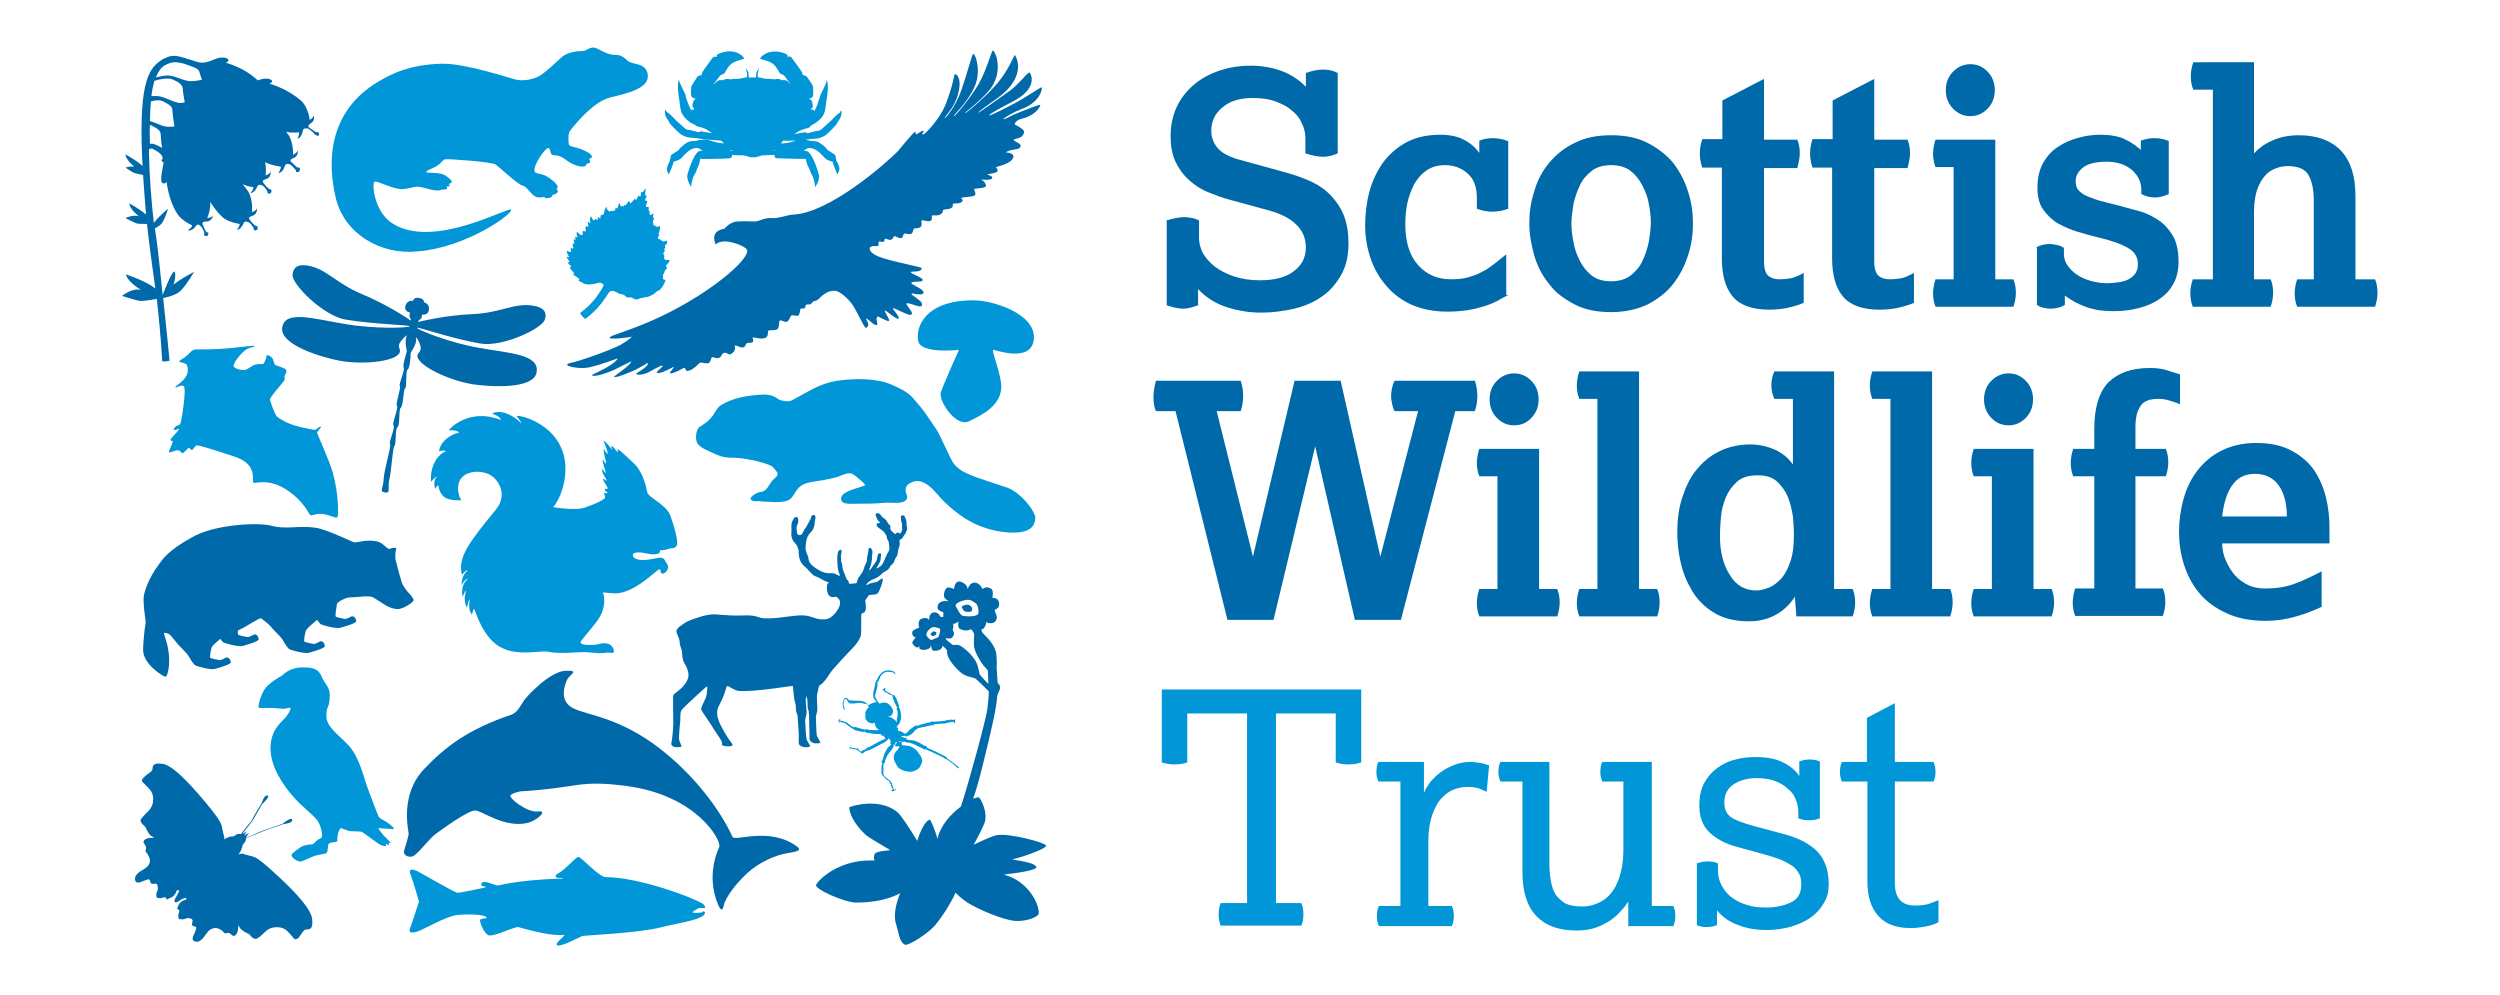
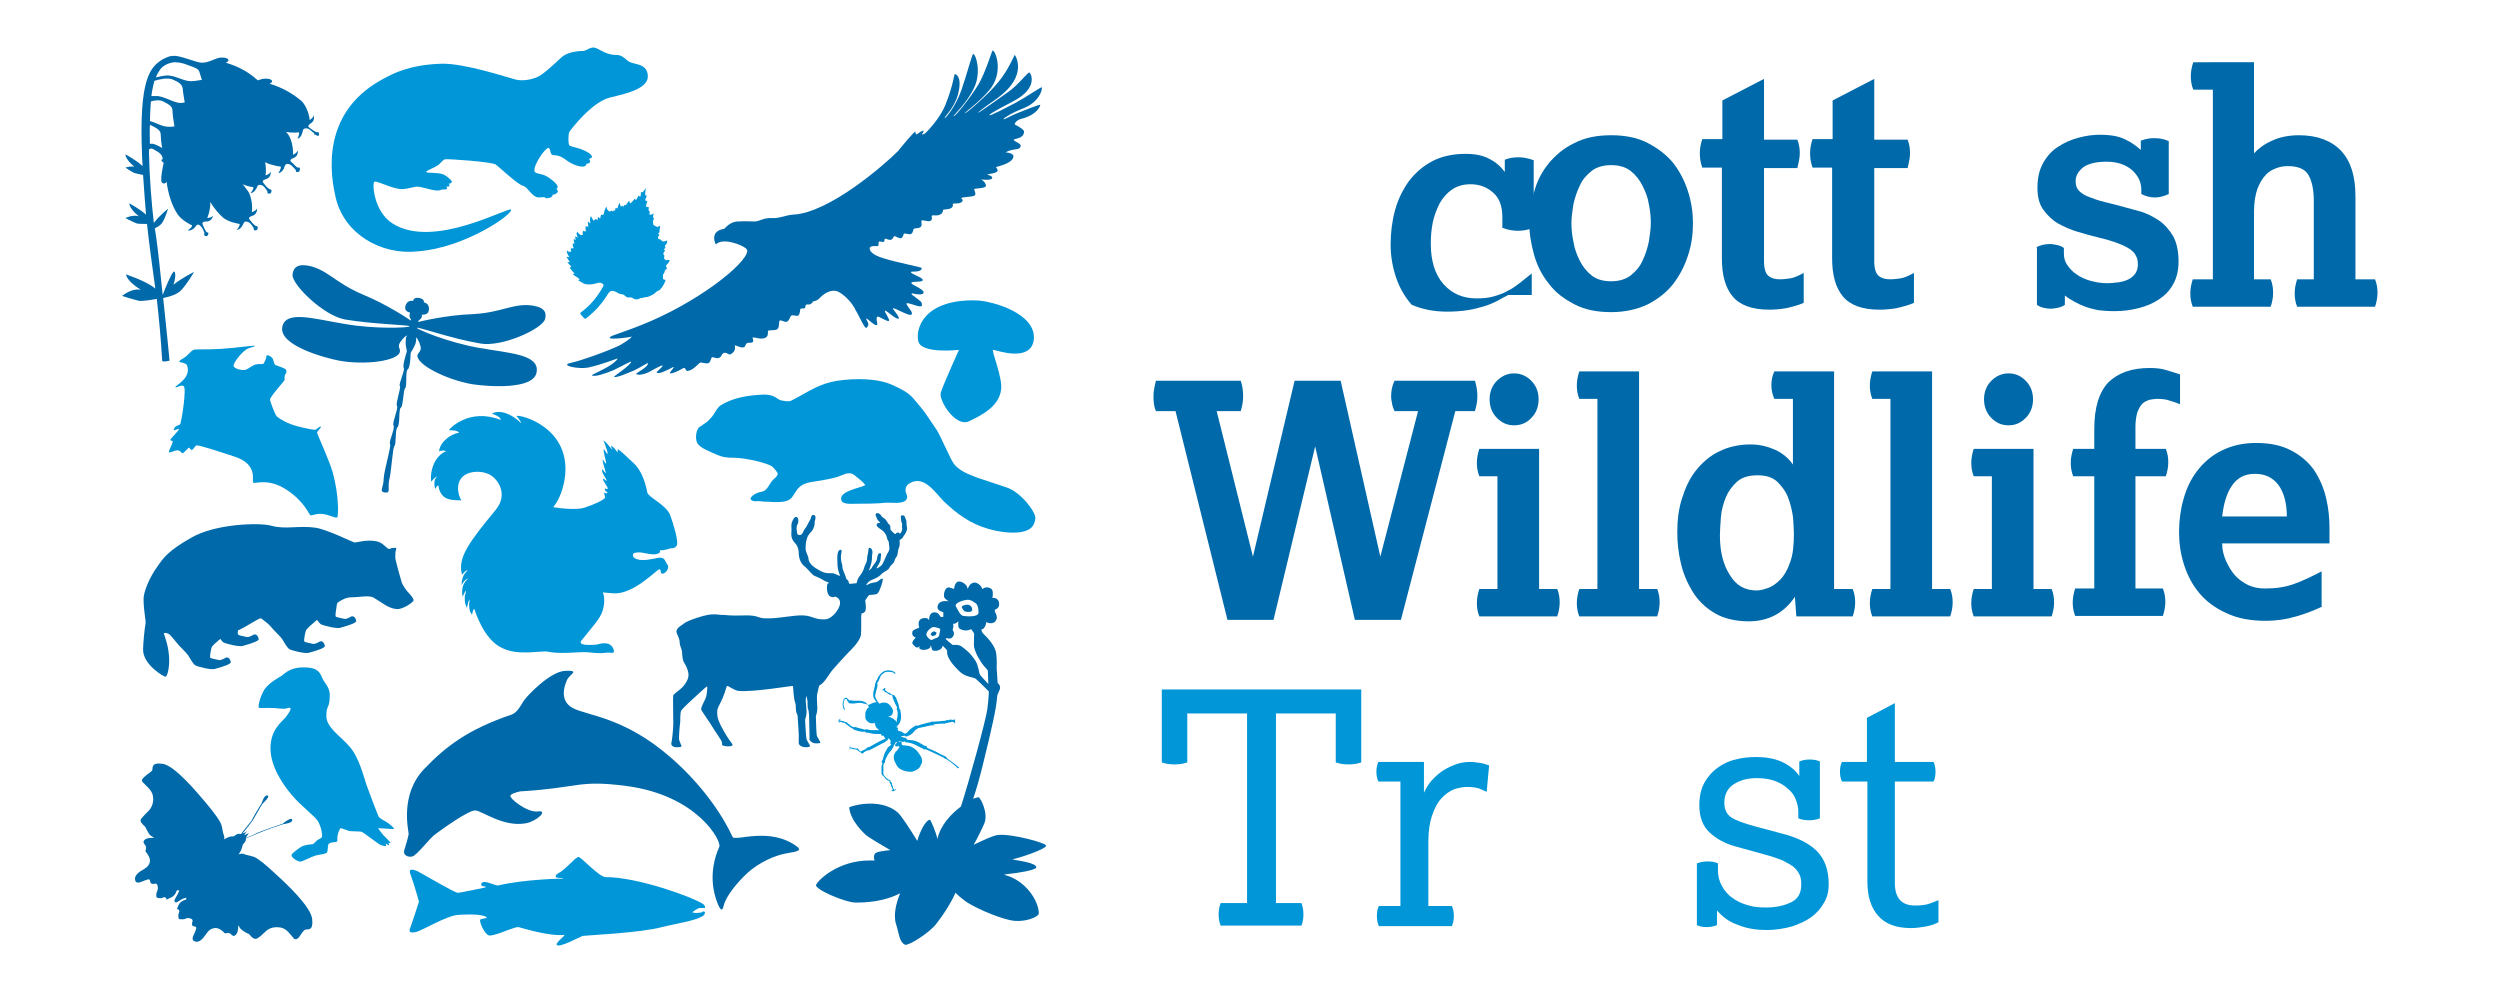
<svg xmlns="http://www.w3.org/2000/svg" version="1.1" id="Layer_1" x="0px" y="0px" viewBox="0 0 510.2 203" style="enable-background:new 0 0 510.2 203;" xml:space="preserve">
  <style type="text/css">
	.st0{fill:#0096D7;}
	.st1{fill:#0069AA;}
</style>
  <g>
    <path class="st0" d="M144.4,86c0.5-0.5,1.1-1.1,1.4-1.7c0.4-0.6,0.7-1.2,1.3-1.6c2.3-1.4,4.9-1.9,7.5-2.1c1.2-0.1,2.6-0.2,3.7,0.5   c0.6,0.4,0.8,0.6,1.6,0.7c0.6,0.1,1.2,0.2,1.7-0.1c3.5-1.8,5.5-3.4,9.3-4c3.4-0.5,8.3-0.6,11.5,1c1.5,0.7,2.8,1.3,3.9,2.5   c2.9,3.4,2.1,2.5,4.9,6.6c0.5,0.7,2.8,5.9,3.3,6.6c1.1,1.7,3.2,2.4,5,3.1c2,0.7,4,1.3,6,2c2.9,1,5.9,5,5.8,6.3   c-0.2,1.4-0.7,2.4-3,2.8c-2.1,0.3-4.7-0.1-6.7-0.7c-3.5-1-6.3-3-9-5.6c-1.7-1.7-4-5.4-6.9-3.7c-0.6,0.3-0.9,0.8-0.9,1.5   c0,0.6,0.6,1.2,0.2,1.8c-0.6,1.1-3.3,0.6-4.3,0.7c-1.9,0.2-3.9,0.2-5.8,0.2c-1.2,0-2.9,0.2-3.2-0.7c-0.6-1.9,3.9-2.5,4.9-3.1   c-0.5-0.7-1.1-1.1-1.7-1.6c-0.5-0.4-1-0.9-1.7-0.8c-0.7,0-1.6,0.5-2.2,0.7c-1,0.3-2,0.5-3.1,0.7c-1.5,0.3-3.3,0.3-4.5,1.2   c-1,0.7-1.3,2-2.2,2.7c-0.9,0.7-3.2,0.6-4.3,0.5c-0.6,0-1.1,0-1.7-0.1c-0.6-0.1-1.1,0.1-1.6-0.1c-1.3-0.5,0.8-1.7,1.6-1.8   c1.3-0.1,1.6-1.3,2.4-2.3c0.3-0.4,1.2-0.9,1.1-1.5c-0.1-0.3-0.7-1-1-1.3c-0.6-0.6-3.9-1.4-4.7-1.5c-1.5-0.3-2.7-0.4-4.2-0.4   c-1.5-0.1-2.1-0.4-3.4-1c-0.9-0.4-2.2-0.9-2.9-1.7c-0.8-0.8-0.5-3.4,0.5-3.7" />
    <path class="st0" d="M177.2,143.9c-0.1-0.1-0.3-0.3-0.5-0.5c-0.2-0.2-1-0.4-1.3-0.4c-0.3,0-0.9,0-1.2,0c-0.2,0-0.6-0.1-0.7-0.1   c-0.1,0-0.2,0.1-0.2,0.1s0-0.1-0.1-0.2c-0.1-0.1-0.2-0.2-0.2-0.2c-0.1-0.1-0.2-0.2-0.4-0.2c-0.2,0-0.3,0.2-0.4,0.3   c-0.1,0.1-0.1,0.5-0.2,0.7c-0.1,0.2,0,0.5,0,0.7c0,0.2,0.2,0.5,0.2,0.7c0.1,0.1,0.2,0.1,0.2,0c0-0.1-0.1-0.5-0.2-0.7   c-0.1-0.2,0-0.7,0-0.9c0.1-0.1,0.1-0.4,0.2-0.5c0.1-0.1,0.4,0,0.4,0s0.1,0.2,0.1,0.3c0.1,0.1,0.2,0.2,0.2,0.2s0,0.2,0.2,0.3   c0.2,0.1,1,0.1,1.5,0c0.5-0.1,1.1-0.1,1.5,0.1C176.8,143.6,177.1,143.9,177.2,143.9c-0.1,0.1-0.1,0.2,0,0.2c0,0.1,0.2,0.2,0.2,0.2   s-0.2,0.1-0.4,0.3c-0.1,0.2-0.3,0.5-0.4,0.8c0,0.2,0,0.9,0,1.1c0,0.3,0.4,0.7,0.5,0.8c0.1,0.1,0.5,0.3,0.7,0.3   c0.2,0.1,0.7-0.1,0.7-0.1s0.1,0.6,0.3,0.9c0.1,0.2,0.4,0.4,0.6,0.6c-0.2,0-0.8,0-1,0c-0.3,0-1.2,0-1.3-0.1c-0.1-0.1-0.2-0.2-0.4,0   c0,0-0.3,0-0.6-0.1c-0.3-0.1-0.8-0.2-1.1-0.3c-0.4-0.2-0.8-0.1-0.8-0.1s-0.3-0.1-0.6-0.3c-0.2-0.3-0.6-0.4-0.7-0.6   c-0.1-0.2-0.3-0.1-0.3-0.1s-0.3-0.2-0.5-0.2c-0.1-0.1-0.6-0.1-0.8-0.2c-0.1,0,0.1-0.2,0.2-0.2c0.1,0,0.1-0.1,0-0.1   c-0.1,0-0.4,0.2-0.4,0.3c0,0.1,0.1,0.3,0.1,0.4c0,0.1,0.1,0,0.2,0c0.1,0-0.1-0.1-0.1-0.1c0-0.1,0.3,0,0.5,0.1   c0.2,0.1,0.6,0.1,0.7,0.2c0.1,0.1,0.1,0.2,0.2,0.2c0,0,0.6,0.4,0.8,0.6c0.2,0.1,0.7,0.4,0.7,0.4s0.1,0.2,0.3,0.2   c0.2,0,0.3,0.1,0.7,0.2c0.4,0.1,1,0.2,1.3,0.1c0,0,0.1,0.2,0.3,0.2c0.2,0,0.8,0.1,1.1,0.2c0.3,0.1,1.5,0.1,1.9,0.1   c0.1,0.1,0.1,0.1,0,0.2c-0.1,0.1,0.1,0.1,0.2,0.1c0.1,0,0.3,0,0.4,0.2c0.1,0.1,0.2,0.3,0.3,0.5c-0.1,0-0.4,0.1-0.6,0.2   c-0.3,0.1-2.6,1.4-2.8,1.5c-0.2,0-0.3,0-0.4,0.1c-0.1,0.1-0.1,0.2-0.1,0.2s-0.4,0.2-0.6,0.3c-0.2,0-0.5,0.3-0.5,0.3   s-0.3-0.2-0.4-0.3c-0.1-0.1-0.2-0.4-0.3-0.4c-0.1,0-0.2,0.1-0.2,0.1s-0.2,0-0.3-0.1c-0.1,0-0.2,0-0.2,0s-0.7-0.2-0.8-0.2   c-0.1-0.1,0-0.2,0.1-0.3c0.1,0,0-0.2,0-0.1c-0.1,0.1-0.2,0.3-0.2,0.4c0,0.1,0,0.4,0,0.4c0,0.1,0.1,0.1,0.1,0c0-0.1,0-0.2,0.1-0.2   c0.1,0,0.4,0.2,0.6,0.2c0.1,0,0.4,0,0.4,0s0,0.1,0.1,0.1c0.1,0,0.2,0,0.2,0s0.1,0.1,0.2,0.2c0.1,0.1,0.5,0.3,0.6,0.4   c0.1,0.1,0.2,0.2,0.3,0.2c0.1-0.1,0.4-0.3,0.5-0.4c0.1-0.1,0.7-0.3,0.7-0.3s0,0.1,0.2,0c0.2-0.1,1-0.5,1.4-0.7   c0.3-0.2,1.5-0.8,1.7-0.9c0.2-0.1,0.4-0.3,0.5-0.4c0,0,0,0,0,0c0.1,0,0.2-0.1,0.2-0.2c0.1-0.1,0.1-0.2,0.2-0.2   c0.1,0,0.2,0.3,0.3,0.4c0.1,0.1,0.1,0.2,0.1,0.3c-0.1,0.1-0.2,0.2-0.1,0.3c0,0.1,0.1,0.1,0.2,0.2c-0.1,0.1-0.3,0.3-0.4,0.4   c-0.2,0.1-0.3,0.2-0.4,0.4c-0.1,0.2-0.6,1-0.7,1.4c-0.1,0.3-0.2,0.9-0.3,1c-0.1,0.2-0.2,0.3-0.2,0.4c0.1,0.1,0.2,0.3,0.2,0.3   s-0.2,0.4-0.2,0.7c0,0.2,0,1.1,0,1.3c0,0.1,0.1,0.4,0.3,0.5c0,0,0.4,0.4,0.5,0.6c0.2,0.2,0.5,0.4,0.6,0.4c0.1,0.1,0.2,0.1,0.2,0.1   s0.1,0.3,0.1,0.4c0,0.1,0.2,0.2,0.2,0.2s0,0.3,0.1,0.5c0.1,0.2,0.3,0.5,0.3,0.7c-0.1,0.1-0.1,0-0.2,0c-0.1,0-0.1,0.1,0,0.2   c0.1,0.1,0.3,0.1,0.5,0c0.1-0.1,0.3-0.2,0.4-0.3c0-0.1,0-0.2-0.1-0.1c0,0.1-0.3,0.2-0.3,0.2s-0.3-0.5-0.3-0.7   c0-0.1-0.2-0.5-0.2-0.5s0.1,0,0-0.2l-0.3-0.4c0,0,0.1-0.1,0-0.1c-0.1,0-0.6-0.4-0.8-0.5c-0.1-0.1-0.6-0.7-0.6-0.7s0.1-0.1,0-0.2   c-0.1-0.1,0-0.5,0-0.8c0-0.2-0.1-1,0.1-1.3c0,0,0.2-0.1,0.2-0.3c0-0.2,0.1-0.5,0.2-0.7c0.1-0.2,0.4-0.9,0.7-1.2   c0.2-0.3,0.5-0.5,0.6-0.8c0.1-0.2,0.3-0.4,0.3-0.6c0-0.1,0-0.1,0-0.2c0,0,0.1,0,0.1,0c0.1,0,0.1-0.1,0.2-0.3   c0.1-0.1,0.1-0.3,0.2-0.3c0.1,0,0.2,0.1,0.1,0.2c-0.1,0.1-0.4,0.4-0.3,0.6c0.1,0.2,0.4,0.1,0.5,0.1c0.1,0,0.2-0.1,0.4,0.1   c0,0-0.1,0.1-0.2,0.3c-0.1,0.2-0.4,0.6-0.6,0.7c-0.1,0.2-0.4,0.6-0.4,1c0,0.3,0,0.6,0.2,1c0.2,0.4,0.5,1.1,0.8,1.3   c0.2,0.2,0.8,0.5,1.1,0.6c0.3,0.1,0.9,0.2,1.3,0.2c0.4,0,0.7-0.1,1.1-0.3c0.4-0.2,0.8-0.5,0.9-0.8c0.1-0.3,0.4-0.7,0.4-1   c0-0.3-0.1-0.8-0.3-1.1c-0.2-0.3-0.7-1.1-1.1-1.4c-0.4-0.3-1.1-0.7-1.5-0.7c-0.3,0-0.6-0.1-0.8-0.1c-0.1,0-0.3,0-0.3,0   s-0.2-0.2-0.2-0.3c0-0.1,0.1-0.2,0-0.3c-0.1-0.2-0.5-0.1-0.5-0.1s-0.1-0.2-0.1-0.2c0.1,0,0.1,0,0.3,0.1c0.1,0,0.4,0.1,0.6,0.1   c0.1,0,0.3-0.1,0.3-0.1s0.2,0.2,0.4,0.2c0.2,0,1,0.1,1.8,0.5c0.7,0.4,1.5,0.7,1.7,0.9c0.2,0.1,0.4,0,0.4,0s1.6,0.7,2.2,1   c0.6,0.3,1.6,0.7,1.7,0.9c0.1,0.1,0.3,0.1,0.3,0.1s1.1,0.7,1.5,1.1c0.4,0.3,0.7,0.6,0.8,0.7c0.1,0.2,0.2,0.1,0.2,0   c0.1-0.1,0.3,0,0-0.2c-0.2-0.1-0.5-0.4-0.9-0.7c-0.4-0.3-1.5-1.1-1.5-1.1s0-0.2-0.2-0.3c-0.3-0.1-1.4-0.7-2-1   c-0.7-0.3-1.8-0.8-1.8-0.8s0-0.1-0.1-0.3c-0.1-0.2-0.2,0-0.4-0.1c-0.2-0.1-0.8-0.5-1.2-0.7c-0.4-0.2-0.9-0.4-1.2-0.4   c-0.3,0-1.1-0.2-1.2-0.1c0,0,0-0.2-0.1-0.3c-0.1-0.1-0.4-0.2-0.6-0.2c-0.2-0.1-0.5-0.2-0.5-0.2s0-0.1,0.2-0.1   c0.1,0,0.3,0.1,0.4-0.1c0,0,0.3,0.2,0.5,0.2c0.2,0,0.2-0.1,0.2-0.1s0.4-0.1,0.7-0.3c0.5-0.3,0.9-1,1-1c0.1-0.1,0.4-0.1,0.4-0.3   c0,0,1.1-0.2,1.5-0.3c0.4-0.1,1.2-0.3,1.4-0.3c0.2,0,0.4,0,0.5,0c0.1,0,0-0.1,0-0.1c-0.1,0-0.2,0-0.2-0.1c0.1,0,0.9-0.1,1.2-0.1   c0.3,0,0.9-0.1,1,0c0.1,0,0.2-0.1,0.2-0.1s0.5-0.1,0.6-0.1c0.1,0.1,0.1-0.1,0.1-0.1s0.4,0,0.4,0c0.1,0,0.2-0.1,0.2-0.1   s0.4,0,0.5,0.1c0.1,0.1,0.1,0.2,0.1,0.2c-0.1,0,0,0,0.1,0c0.1,0,0-0.3,0-0.3s0-0.1,0-0.2c0,0,0.1-0.2,0-0.3c0-0.1-0.1,0-0.1,0   c0,0.1-0.1,0.1-0.1,0.1l-0.4,0c0,0-0.1-0.1-0.3,0c0,0,0-0.1-0.1-0.1c-0.1,0.1-0.4,0.2-0.4,0.2s-0.1-0.1-0.2-0.1   c-0.1,0.1-0.5,0.2-0.5,0.2s-0.2,0-0.3,0c-0.1,0-0.6,0.1-0.9,0.1c-0.2,0-1.1,0.1-1.3,0.1c-0.1,0,0-0.1,0-0.1c0.1,0,0-0.1-0.1,0   c-0.1,0.1-0.3,0.2-0.4,0.2c-0.1,0-0.6,0.1-0.9,0.2c-0.2,0.1-0.9,0.2-1.1,0.3c-0.3,0.1-0.5,0.2-0.5,0.2s-0.3-0.1-0.5,0   c-0.2,0.1-0.4,0.3-0.6,0.4c-0.2,0.1-0.8,0.6-0.9,0.8c-0.2,0.2-0.4,0.4-0.4,0.4s-0.3-0.1-0.4,0c0,0,0-0.1-0.2-0.2   c-0.1-0.1-0.5-0.3-0.6-0.3c-0.1,0-0.3,0-0.3,0s-0.2-0.3-0.2-0.4c0-0.1,0.1-0.1,0.1-0.2c-0.1-0.2-0.3-0.2-0.4-0.2   c0-0.1,0.3-0.1,0.3-0.4c0,0,0.3-0.1,0.5-0.7c0.2-0.5,0.3-1.2,0.1-2c-0.1-0.3,0-0.3-0.1-0.5c-0.1-0.2-0.2-0.3-0.2-0.3s0-0.3-0.1-0.7   c-0.1-0.4-0.5-1.2-0.5-1.4c-0.1-0.2-0.2-0.2-0.2-0.2s-0.1-0.2-0.2-0.3c-0.1-0.1-0.3-0.1-0.3-0.1s-0.4-0.1-0.5-0.3   c-0.2-0.2-0.3-0.1-0.3-0.1s-0.3-0.2-0.4-0.3c-0.1-0.1-0.2-0.1-0.2-0.1s-0.2-0.2-0.2-0.4c0-0.1,0.1-0.2,0.1-0.1   c0.1,0.1,0.1-0.1,0-0.1c-0.1-0.1-0.3,0.1-0.3,0.1s-0.4,0.3-0.4,0.4c0.1,0.1,0.1-0.1,0.1-0.1c0.1,0,0.3,0.1,0.4,0.2   c0,0,0,0.2,0.1,0.2c0.1,0.1,0.4,0.1,0.5,0.2c0,0,0.1,0.2,0.2,0.2c0.3,0.2,0.8,0.3,0.8,0.3s0.1,0.3,0.1,0.5c0.1,0.2,0.4,1.1,0.6,1.4   c0.1,0.2,0.3,0.5,0.3,0.7c0,0-0.2,0-0.1,0.2c0.1,0.2,0.2,0.5,0.2,0.7c0,0.2,0,0.7-0.1,1.1c-0.2,0.4,0,0.8-0.1,0.9   c0,0-0.2-0.4-0.4-0.5c-0.3-0.3-1.1-0.7-1.5-0.7c0,0,0.6,0,0.8-0.2c0.2-0.2,0.5-0.7,0.3-1.2c-0.2-0.5-0.7-1.1-1.1-1.3   c-0.4-0.2-1.1-0.2-1.6,0.1c0,0-0.2-0.2-0.2-0.3c0,0-0.1,0-0.1,0c-0.1-0.2-0.3-0.5-0.4-0.7c-0.1-0.2-0.2-0.4-0.2-0.6   c0-0.2,0.2-1,0.3-1.3c0.1-0.2,0.2-0.8,0.2-1c0-0.2-0.1-0.3-0.1-0.3c0.2-0.2,0.5-0.8,0.5-0.9c0.1-0.1,0.2-0.5,0.2-0.5   c0.1-0.1,0.3-0.4,0.3-0.4c0.1,0,0.4-0.3,0.4-0.3c0.1,0,0.4-0.2,0.4-0.2s0.3,0,0.5,0c0.1,0,0.4,0,0.4,0s0.4,0.1,0.5,0.1   c0.1,0,0.3,0.2,0.4,0.3c0.1,0.1,0.2,0,0.1-0.2c-0.1-0.1-0.1-0.2-0.4-0.3c-0.2-0.1-0.5-0.2-0.7-0.2c-0.2,0-0.4,0-0.5,0   c-0.1,0-0.7,0.1-0.9,0.3c-0.2,0.1-0.3,0.3-0.5,0.4c-0.1,0.1-0.4,0.6-0.5,0.7c-0.1,0.2-0.2,0.5-0.2,0.5c-0.2,0.1-0.3,0.6-0.3,0.6   s-0.1,0.1-0.1,0.3c0,0.1-0.1,0.7-0.2,1c-0.1,0.3-0.2,0.8-0.2,1c0,0.2,0,0.6,0.1,0.8c0.1,0.2,0.4,0.7,0.6,0.9c0,0,0,0-0.1,0   C178.3,143.3,177.4,143.8,177.2,143.9L177.2,143.9z" />
    <path class="st0" d="M36.6,73.8c0.1-0.4,0.7-0.5,1.4-1.1c0.7-0.6,1-1.1,1.5-1.3c0.5-0.2,2.3,0,5.6-0.2c3.3-0.2,6.9-0.8,6.9-0.6   c0,0.2-0.8,0.2-1.7,0.7c-0.9,0.5-2.9,2.9-2.6,3.5c0.4,0.6,2.1,0.9,2.6,0.6c0.6-0.3,1.2-0.8,1.8-1c0.8-0.2,1.6,0,1.7-0.2   c0.1-0.2,0.2-0.3,0.4-0.8c0.2-0.5,0.1-0.8,0.3-0.9c0.2-0.1,1,0.3,1.2,0.8c0.2,0.6,0.3,1.1,0.5,1.2c0.2,0.1,2,0.6,2.2,1   c0.2,0.6-0.2,0.8-0.3,1.2c-0.1,0.3,0.1,0.6-0.1,1c-0.2,0.3-3,3.4-2.9,3.9c0,0.2,1,3,1.4,3.4c0.7,0.6,2.3,1.5,4.2,2   c1.6,0.4,3.5,0.8,3.7,0.7c0.2-0.1,0.9-0.8,1.1-0.6c0.1,0.1-0.8,1-0.8,1.2c0,0.2,2.6,5.9,3.2,8.1c1.3,4.7,1.2,9,0.9,9.2   c-0.3,0.2-1.5-0.5-2.9-0.7c-1.5-0.2-2.4,0.5-2.6,0.2c-0.3-0.2-1.2-2.8-4.9-5.2c-3.7-2.4-6.4-1.1-6.7-1.4c-0.4-0.3,1.1-3.7-3.8-5.3   c-4.2-1.4-7.4-2.4-7.8-2.3c-0.3,0.1-0.6,0.8-0.9,0.9c-0.5,0.1-0.4-0.6-0.7-0.4c-0.3,0.2-1.1,1.2-1.3,1.1c-0.2-0.1-0.4-0.6-1-0.6   c-0.6,0-1.6,0.6-1.7,0.4c-0.2-0.2,1-2.2,0.7-2.3c-0.2-0.1-0.5,0-0.4-0.3c0.1-0.3,2-2.1,1.7-2.2c-0.2,0-1.6,0.8-0.8-0.3   c0.3-0.4,1-0.4,1.1-0.7c0.3-0.8,1.3-7.2,0.7-7.7c-0.6-0.4-1.6,0.5-1.7,0.2c-0.1-0.3,3.5-1.9,2.3-4.6C37.2,73.8,36.5,74,36.6,73.8   L36.6,73.8z" />
    <path class="st0" d="M118.4,63.9c0-0.1,1.2-0.8,2.5-2.3c1.3-1.4,2.3-3.3,2.3-3.4c0-0.1-0.4-0.6-1-0.5c-0.5,0.1-1.8,0.6-3,0.2   c-0.6-0.3-1.2-0.7-1.2-0.7l0.3-0.2c0,0-0.3-0.3-0.8-0.6c-0.5-0.3-0.6-0.5-0.6-0.5l0.4-0.1c0,0-0.3-0.2-0.6-0.6   c-0.3-0.3-0.4-0.6-0.4-0.6l0.3-0.2c0,0-0.2-0.2-0.4-0.4c-0.2-0.2-0.4-0.5-0.4-0.5l0.5,0c0,0-0.2-0.3-0.4-0.6   c-0.2-0.3-0.3-0.5-0.3-0.5l0.6,0.1c0,0-0.1-0.1-0.4-0.7c-0.2-0.6-0.1-0.7-0.1-0.7s0.3,0.3,0.5,0.3c0.3,0,0.4-0.1,0.4-0.1   s-0.1-0.2-0.1-0.3c0-0.2,0-0.4,0-0.4s0.1,0.1,0.3,0.1c0.2,0,0.3-0.1,0.3-0.1s-0.2-0.2-0.2-0.5c0-0.3,0-0.5,0-0.5s0.1,0.1,0.2,0.1   c0.1,0,0.2,0,0.2,0s-0.2-0.3-0.2-0.5c0-0.3,0-0.5,0-0.5s0.1,0.1,0.2,0.2c0.1,0.1,0.2,0.1,0.2,0.1s-0.1-0.3-0.1-0.4   c0-0.3,0.1-0.4,0.1-0.4s0.1,0.1,0.2,0.2c0.1,0.1,0.2,0.1,0.2,0.1s-0.1-0.3-0.2-0.6c-0.1-0.3,0.1-0.6,0.1-0.6s0.3,0.4,0.6,0.6   c0.2,0.1,0.4,0.1,0.5,0c0.1-0.1,0-0.2,0-0.4c0-0.2,0.1-0.4,0.1-0.4s0.1,0.1,0.3,0.1c0.2,0,0.3,0,0.3,0s-0.1-0.2-0.1-0.5   c0-0.3,0-0.5,0-0.5s0.1,0,0.3,0c0.1,0,0.3,0.1,0.3,0.1s-0.1-0.4-0.1-0.6c-0.1-0.3,0-0.5,0-0.5s0.1,0.1,0.2,0.2   c0.1,0.1,0.3,0.2,0.3,0.2s-0.1-0.4-0.1-0.8c0-0.3,0.2-0.7,0.2-0.7s0.4,0.8,0.5,0.9c0.2,0,0.4-0.3,0.5-0.3c0.1,0,0.3,0.3,0.3,0.2   c0.1,0,0.1-0.6,0.2-0.6c0.1,0,0.4,0.4,0.4,0.3c0-0.1,0.1-0.7,0.2-0.8c0.1,0,0.3,0.1,0.4,0.1c0.1-0.1,0.2-0.7,0.3-1   c0.1-0.3,0.3-0.7,0.4-0.7c0,0,0,0.3,0.1,0.5c0.1,0.2,0.5,0.5,0.5,0.5s0.3-0.2,0.4-0.2c0.1,0,0.3,0.2,0.3,0.2s0.1-0.3,0.2-0.3   c0.1,0,0.2,0.2,0.2,0.2s0.1-0.7,0.2-0.7c0.1,0,0.3,0.2,0.3,0.2s0.1-0.4,0.2-0.7c0.1-0.3,0.3-0.5,0.3-0.5s0,0.2,0.1,0.5   c0.1,0.1,0.1,0.3,0.1,0.3s0.2-0.2,0.3-0.2c0.1,0,0.2,0.3,0.2,0.2c0-0.1,0.2-0.3,0.3-0.4c0.1,0,0.2,0.2,0.2,0.1   c0.1-0.1,0.6-0.9,0.7-0.9c0.1,0,0.1,0.4,0.2,0.5c0.1,0.1,1-1,1-1s0.1,0.4,0.2,0.3c0.1,0,0.5-0.9,0.5-0.9s0.3,0.3,0.4,0.2   c0.1-0.1,0.1-0.9,0.1-0.9s0.3,0.1,0.4,0c0.1-0.1,0.6-0.8,0.6-0.8s-0.2,1.3-0.1,1.4c0.1,0.2,0.3,0.1,0.3,0.2c0,0.1-0.4,0.7-0.3,0.9   c0.1,0.2,0.4,0,0.4,0.2c0,0-0.4,1.1-0.2,1.1c0.2,0,0.4,0.1,0.5,0.1c0.1,0-0.1,0.3,0,0.6c0,0.3,0.1,0.1,0.2,0.3   c0.1,0.2-0.2,0.4,0,0.6c0.1,0.2,0.8-0.3,0.8-0.2c0,0.1-0.2,0.6-0.1,0.7c0,0.2,0.1,0.2,0.2,0.3c0,0.2-0.3,0.3-0.2,0.5   c0,0.2-0.1,0.4,0,0.5c0.1,0.1,0,0.2,0.1,0.4c0.1,0.1,0.2-0.1,0.3,0.1c0.1,0.1,0.3,0.2,0.5,0.2c0.2,0,0.4-0.2,0.5-0.2   c0.1,0.1-0.1,0.7-0.1,0.9c0,0.2,0,0.4-0.1,0.5c-0.1,0.1-0.2,0.2-0.1,0.3c0.1,0.1,0.2,0,0.1,0.3c-0.1,0.2-0.3,0.1-0.2,0.3   c0,0.2-0.1,0.3,0.2,0.4c0.3,0.1,0.4,0.1,0.5,0.3c0.1,0.1,0.3,0.2,0.4,0.2c0.2,0,0.6-0.2,0.7-0.2c0.1,0,0.1,0.5-0.1,0.7   c-0.2,0.2-0.3,0.3-0.3,0.5c0,0.2,0.2,0.2,0.1,0.3c-0.2,0.2-0.3,0.2-0.3,0.3c0,0.1,0.2,0,0.2,0.3c-0.1,0.3-0.2,0-0.3,0.5   c-0.1,0.4,0.2,0.3,0.2,0.5c0,0.2-0.1,0.4-0.1,0.5c0,0.1,0.4,0.5,0.6,0.4c0.2-0.1,0.7-0.1,0.5,0.2c-0.1,0.4-0.7,0.8-0.7,1   c0,0.2,0.2,0.2,0.2,0.4c0,0.2-0.3,0.4-0.4,0.5c-0.1,0.1,0,0.1-0.1,0.4c-0.1,0.3-0.3,0.3-0.3,0.6c0,0.3,0,0.5,0,0.6   c0,0.1,0.1,0.3,0.3,0.3c0.1,0,0.3-0.1,0.2,0.2c-0.1,0.3-0.2,0.4-0.3,0.7c-0.2,0.3-0.3,0.4-0.3,0.5c0,0.1-0.3,0.3-0.4,0.5   c-0.1,0.2-0.2,0.2-0.4,0.3c-0.2,0.1-0.3,0.1-0.6,0.4c-0.3,0.3-0.5,0.4-0.7,0.5c-0.3,0.1-0.7,0.4-1,0.4c-0.3,0.1-0.6,0-0.9,0.2   c-0.3,0.1-0.3-0.1-0.6,0.1c-0.3,0.2-0.8,0.3-1.2,0.1c-0.4-0.2-0.4-0.3-0.8-0.3c-0.4,0-0.5,0.1-0.9-0.2c-0.4-0.2-0.1-0.3-0.6-0.4   c-0.5-0.1-0.7-0.1-1-0.3c-0.3-0.2-0.5-0.3-0.9-0.4c-0.4-0.1-0.7,0-1,0.4c-0.2,0.3-1.1,1.8-2.3,3.1c-0.9,1-2.4,2.2-2.5,2.2   C118.7,64.5,118.4,64,118.4,63.9L118.4,63.9z" />
    <path class="st0" d="M52.8,144.4c0.1,0.2,2,0,3.2,0.1c0.9,0.1,1.9,0.2,2.4,0.1c0.2-0.1,0.9-0.3,0.9,0c0,0.4-0.4,1-1.1,1.9   c-0.8,0.9-3,2.5-3,6.2c0,3.7,2.5,7.4,4.4,9.6c1.9,2.3,4.9,4.4,5.4,5.5c0.7,1.4,0.8,2.7,0.7,3c-0.1,0.3-0.6,0.4-1,0.7   c-0.4,0.4-0.7,0.7-0.9,0.8c-0.3,0-1.6,0.1-2.3,0.5c-0.8,0.5-2.1,1.5-2,1.7c0,0.2,0.1,0.5,0.7,0.9c0.6,0.4,1.1,0.5,1.3,0.4   c0.2,0,2.2-1,2.9-1.2c0.7-0.2,2.1-0.3,2.3-0.6c0.3-0.4,0.1-1.5,0.4-1.8c0.7-0.5,1.5-0.2,1.7-0.5c0.1-0.1,0-0.6,0.1-1.2   c0.1-0.7,0.5-1.4,0.6-1.5c0.2,0,1.4,0.5,1.8,0.6c0.4,0.1,2.2,0,2.6,0.2c0.4,0.2,3.5,2.6,3.9,2.7c0.4,0.1,1,0.3,1,0.1   c0-0.1-0.1-0.4-0.1-0.5c0,0,0.4,0.4,0.7,0.4c0.1,0-0.2-0.5-0.1-0.5c0.1,0,0.4,0.1,0.4,0c0-0.1-1.3-1.4-1.5-1.6   c-0.2-0.2-1.1-1.4-1-1.4c0.1,0,1,0.1,1.5,0.1c0.5,0,1.6,0.2,1.7,0c0.1-0.1-1.1-1.1-1.6-1.4c-0.6-0.3-1.3-0.7-1.5-1   c-0.1-0.1-1.9-4.8-2.5-6.5c-0.6-1.7-1.5-5.7-3.6-8c-2.1-2.3-4.6-3.8-4.6-6.1c0-2.3,0.7-1.4,0.7-4.3c0-1.6-1.2-2.5-1.6-3.6   c-0.6-1.4-1.3-2-3.8-2c-2.9,0-3.9,1.4-4.4,1.7c-0.5,0.3-2.6,1.4-3.6,2.9C52.8,142.8,52.7,144.3,52.8,144.4L52.8,144.4z" />
    <path class="st0" d="M114.9,179.3c0,0-7.7,0.1-13.2,1.4c-0.5,0.1-2.1-0.8-3-0.7c-0.2,0-0.5,0.2-0.5,0.5c0,0.3,0.3,0.4,0.6,0.4   c0.3-0.1,0.3,0.2,0.3,0.2s-5.1,1.1-5.7,1.1c-0.6,0-7.2-3.9-8.2-4.4c-1.2-0.5-2-0.6-1.3,1c0.6,1.6,1.6,5.2,1.6,5.2s-1.5,4.7-1.8,5.4   c-0.3,0.7-0.1,1.1,1.2,0.8c1.3-0.3,6.3-3.4,8.7-3.5c0,0,3.9-0.3,5.4,0.3c1.1,0.5-0.9,0.4-1,0.7c-0.2,0.5,0.9,3,1.8,3.2   c0.4,0.1,1.3-0.2,2-0.4c0.6-0.2,3.5-1.4,4-1.3c0.5,0.1,6.1,1.9,9.3,1.6c0.6-0.1-1.7,1.5-1.5,2c0.4,0.8,4.9-1.7,5.3-1.8   c0.4-0.1,11.8-0.6,16.2-1.8c2.7-0.7,7.2-1.3,8.5-2.4c0.2-0.2,0.5-0.7,0-0.8c-0.3,0-0.3,0.2-0.4,0.2c-0.6,0.1-1.4,0.2-1.9,0   c-0.1,0,1.1-0.9,1.5-0.9c0.3,0,0.8,0,1,0c0.2,0,0.1-0.5-0.3-0.8c-2.1-1.4-13.3-5.5-19.9-5.5c-1.3,0-4.9-4-5.5-4.1   c-0.5-0.1-1.9,1.7-3.5,2.9c-0.2,0.2-1.2,0.6-1.2,1C113.3,179.4,114.9,179,114.9,179.3L114.9,179.3z" />
-     <path class="st0" d="M164.6,28.5c0.4-0.1,1.2-0.2,1.9-0.2c0.6,0,1.6-0.4,2.1-0.8c0.5-0.4,2.2-2.1,2.2-2.3c0-0.2,0.6-0.8,0.8-1.4   c0.2-0.6,0.2-1.2,0-1.2c-0.1,0-0.1,0.5-0.5,0.6c-0.4,0.2-1.4,1.4-1.8,1.7c-0.3,0.3-1.6,1.4-1.8,1.6c-0.2,0.2-0.8,0.2-1.2,0.3   c-0.4,0.1-1.5,0.4-1.5,0.4s-0.2-0.2-0.5-0.2c-0.2,0-1.2,0.2-2.3,0.4c0.3-0.1,0.5-0.3,0.8-0.5c0.9-0.6,2.3-0.7,2.5-1   c0,0,0.1-0.1,0.1-0.2c0.6-0.3,1.2-0.7,1.4-0.9c0.4-0.3,0.8-0.6,1.2-1.3c0.5-0.7,0.5-2.2,0.7-3.2c0.6-3.4-0.1-4.4,0-3.9   c0.1,0.5-1.3,2.9-1.3,3.1c0,0.3-0.5,1.3-0.6,1.9c-0.2,0.5-0.5,1.1-0.5,1.1s-0.1,0.1-0.2,0.2c0,0,0,0,0-0.1c0-0.4-0.6-0.2-0.6-0.2   s0.1-0.3,0.3-0.5c0.2-0.1,0-1.1-0.2-1.4c-0.1-0.2-0.4-0.3-0.6-0.3c0.3-0.1,0.8-0.3,0.9-0.5c0.1-0.3,0.1-1.7,0-2.1   c-0.1-0.4-1-1.6-1.2-1.9c-0.2-0.3-0.9-0.4-0.9-0.4s0-0.2-0.1-0.5c-0.1-0.3-2-2.8-2.2-3.1c-0.2-0.3-0.9-0.1-0.9-0.1s0.7-0.4-1-0.9   c-3.2-0.8-4.5,1.2-4.5,1.2c0.3,0.3,1.5,0.4,2.3,0.9c0.9,0.5,1.4,1.6,1.6,1.9c0.3,0.6,0.8,0.4,1.1,0.8c0.2,0.2,0.7,1,1.2,1.6   c0,0-0.1,0-0.1,0s-0.1-0.3-0.6-0.6c-0.6-0.3-1-0.1-1-0.1s0,0-0.4-0.2c-0.4-0.2-1.2,0-1.2,0s-0.4-0.1-0.8-0.1c-0.5,0-1.1,0-1.8-0.2   c-0.3-0.1-0.5-0.1-0.7-0.1l-0.1-0.6l0.3-1.3c0,0-0.3,0.4-0.5,0.8c-0.1,0.3-0.1,0.8-0.1,1.1c-0.2,0-0.5,0-0.8,0c-0.3,0-0.5,0-0.7,0   c0-0.3,0-0.8-0.1-1.1c-0.2-0.4-0.5-0.8-0.5-0.8l0.3,1.3l-0.1,0.6c-0.2,0-0.4,0-0.7,0.1c-0.7,0.2-1.4,0.2-1.8,0.2   c-0.5,0-0.8,0.1-0.8,0.1s-0.8-0.2-1.2,0c-0.4,0.2-0.4,0.2-0.4,0.2s-0.5-0.2-1,0.1c-0.6,0.3-0.6,0.6-0.6,0.6s-0.1,0-0.2,0   c0.5-0.6,1-1.4,1.2-1.6c0.3-0.4,0.8-0.2,1.1-0.8c0.2-0.3,0.7-1.4,1.6-1.9c0.8-0.5,2-0.6,2.3-0.9c0,0-1.3-2.1-4.5-1.2   c-1.7,0.5-1,0.9-1,0.9s-0.7-0.1-0.9,0.1c-0.2,0.3-2.1,2.8-2.2,3.1c-0.1,0.3-0.1,0.5-0.1,0.5s-0.7,0.1-0.9,0.4   c-0.2,0.3-1,1.5-1.2,1.9c-0.1,0.4-0.1,1.8,0,2.1c0.1,0.2,0.6,0.4,1,0.5c-0.2,0-0.4,0.1-0.5,0.3c-0.2,0.3-0.4,1.2-0.2,1.4   c0.2,0.1,0.3,0.5,0.3,0.5s-0.6-0.2-0.6,0.2c0,0,0,0,0,0c-0.1-0.1-0.1-0.2-0.1-0.2s-0.3-0.6-0.5-1.1c-0.2-0.5-0.6-1.6-0.6-1.9   c0-0.3-1.4-2.6-1.3-3.1c0.1-0.5-0.6,0.6,0,3.9c0.2,1,0.2,2.5,0.7,3.2c0.5,0.7,0.9,1.1,1.2,1.3c0.2,0.2,0.8,0.6,1.4,0.8   c0.1,0.1,0.1,0.1,0.2,0.2c0.3,0.2,1.7,0.3,2.5,1c0.3,0.2,0.5,0.3,0.7,0.5c-1-0.2-2.1-0.4-2.2-0.4c-0.3,0-0.5,0.2-0.5,0.2   s-1.1-0.3-1.5-0.4c-0.4-0.1-1-0.1-1.2-0.3c-0.2-0.2-1.5-1.3-1.8-1.6c-0.3-0.3-1.4-1.5-1.8-1.7c-0.4-0.2-0.4-0.6-0.5-0.6   s-0.2,0.6,0,1.2c0.2,0.6,0.8,1.2,0.8,1.4c0,0.2,1.7,1.9,2.2,2.3c0.5,0.4,1.5,0.8,2.1,0.8c0.6,0,1.5,0.1,1.9,0.2   c0.2,0.1,2.8,0.3,4.4,0.4c0.3,0.3,0.4,0.5,0.7,0.6c-0.7-0.1-1.3-0.2-1.5-0.2c-0.6-0.1-1.7-0.6-2.4-0.6c-0.7,0-1.5,0.1-1.8,0.2   c-0.2,0.1-1.2,0-1.8,0.3c-0.6,0.3-1.7,1.2-1.8,1.5c-0.1,0.3-1.6,0.9-1.7,1.3c-0.1,0.4-0.2,1-0.2,1s-0.5,1-0.6,1.6   c0,0.6,0.4,1.2,0.4,1.2s0.9-2,0.9-2.4c0-0.4,0.8-0.2,1.6-0.9c0.7-0.7,1.1-1.2,1.7-1.6c0.6-0.4,1.1-0.5,1.6-0.5   c0.3,0,0.6,0.3,1.1,0.5c-0.4,0.1-0.7,0.1-0.8,0.2c-0.9,0.4-2,3.5-2.3,4.7c-0.3,1.2,1,2.9,0.8,2.5c-0.1-0.4,0.3-2,0.6-2.4   c0.3-0.4,0.5-1.1,0.8-1.8c0.4-0.7,0.3-1.6,0.5-1.5c0.1,0.1,5.3,0,5.9-0.1c0.6,0,0.4-0.8,0.6-0.7c0.2,0.1,1.4,0.1,2.2,0.1   c0.7,0.1,1.4,0.4,1.4,0.4h1.1c0,0,0.7-0.2,1.4-0.4c0.8,0,2.1-0.1,2.3-0.1c0.3-0.1,0,0.6,0.6,0.7c0.6,0,5.8,0.2,5.9,0.1   c0.1-0.1,0.1,0.8,0.5,1.5c0.4,0.7,0.5,1.3,0.8,1.8c0.3,0.4,0.7,2,0.6,2.4c-0.1,0.4,1.1-1.2,0.8-2.5c-0.3-1.2-1.4-4.3-2.3-4.7   c-0.2-0.1-0.5-0.1-0.8-0.2c0.5-0.2,0.8-0.5,1.1-0.5c0.5,0,0.9,0.1,1.6,0.5c0.6,0.4,1,0.9,1.7,1.6c0.7,0.7,1.6,0.5,1.6,0.9   c0,0.4,0.9,2.4,0.9,2.4s0.4-0.6,0.4-1.2c0-0.6-0.6-1.6-0.6-1.6s-0.1-0.6-0.2-1c-0.1-0.4-1.5-1-1.7-1.3c-0.1-0.3-1.2-1.2-1.8-1.5   c-0.6-0.3-1.5-0.2-1.8-0.3c-0.2-0.1-1.1-0.2-1.8-0.2c-0.7,0-1.7,0.5-2.4,0.6c-0.3,0.1-0.9,0.1-1.6,0.2c0.1-0.2,0.2-0.3,0.4-0.6   C161.6,28.8,164.4,28.6,164.6,28.5L164.6,28.5z M148.9,30.8c0.1,0,0.2-0.1,0.2-0.1c0,0,0-0.1,0.1-0.1c0.1,0.1,0.2,0.2,0.3,0.2   C149.2,30.8,149.1,30.8,148.9,30.8L148.9,30.8z M157.8,30.8c0.1-0.1,0.2-0.1,0.2-0.2c0,0,0,0.1,0,0.1c0,0,0.1,0.1,0.2,0.1   C158.1,30.8,158,30.8,157.8,30.8L157.8,30.8z" />
    <path class="st1" d="M106.9,143c0.5-0.8,5.3-6,8.5-6.1c3.1-0.1,0.8,0.7,0.3,1.9c-0.3,0.7-1.8,4.1,1.2,5.7c3,1.6,10.5,1.8,20,10.1   c6.1,5.3,10.4,11.4,12.6,16.2c0.5,1,7.6-2.2,13.2,2c1.3,1-1.2,1.1-1.9,1.3c-2.7,0.4-6,2-8.2,4c-2.2,2-4.5,4.9-4.9,6.7   c-0.4,1.9-1.1,0-1.5-1.1c-0.4-1.2-1.8-5.5,0.6-10.9c0.5-1.1-4.4-10.5-19-12.4c-9.9-1.3-9.6,0.4-21.6,1.1c0,0-1.6,0.3-2,0.8   c-0.5,0.5,3.4,3.6,5.6,3.3c2.2-0.3-0.3,2-2.4,2.4c-4.7,0.9-9.1-2.6-10.4-2.6c-1.4-0.1-7,4-8.1,4.8c-1.2,0.8-3.8,4.4-4.8,4.6   c-1,0.2-1.9-0.4-1.6-1.3c0.3-0.9,0.8-2.6,0.9-3.3c0-0.7-1.9-8,3.2-13.3c4.4-4.6,9-8.1,17.9-11.1C105.7,145.3,106.4,143.7,106.9,143   L106.9,143z" />
    <path class="st0" d="M199.1,61.3c3.6,0.1,12.2,2.7,11.9,7.8c-0.4,5.1-7.8,2.3-8.3,2.3c-0.5,0,2,5.7,1.6,8.2   c-0.5,3.4-3.9,5.1-6.6,6.4c-2.7,1.2-6.2-4.3-5.7-5.9c0.5-1.6,3.7-8.7,3.7-8.7s-7.8,0.9-8.3-1.8C186.8,67,188.6,61.1,199.1,61.3   L199.1,61.3z" />
    <path class="st0" d="M104.3,42.8c-0.3-0.8-15.8,8.2-24.2,2.8c-3.8-2.4-4.2-8.2-3.7-8.5c0.6-0.3,3.6,1.5,5.7,1.5   c1.5-0.1,2.6-0.6,3.3-0.5c1.1,0.1,3.8,1.2,4.7,0.6c0.2-0.1,1,0.1,1.1-0.2c0.2-0.4-0.3-0.3-0.1-0.4c0.2-0.1,0.5,0.1,0.6-0.2   c0.2-0.3-0.3-0.3-0.1-0.4c0.4-0.1,0.5-0.1,0.6-0.4c0.1-0.2-0.8-1-1.5-1.4c-1.1-0.6-3.6-0.3-3.7-0.6c-0.1-0.3,1.2-0.6,2.4-1.4   c0.6-0.4,1-1.2,1.5-1.2c0.4-0.1,9.5,0.5,10.3,1.1c0.8,0.6,4.5,4.1,5.5,4.3c1,0.2,1.8,2.3,3.2,2.4c0.6,0,1.2-0.1,1.2-0.1   s0.1,0.4,0.9,0.2c0.8-0.1,0.8-0.7,0.8-0.7s0.6,0.1,1-0.5c0.2-0.3-0.3-0.7-0.3-0.7s0.3,0.1,0.3-0.4c0-0.5-1.4-1.7-2.4-2.2   c-0.9-0.5-2.1-0.4-2.3-0.9c-0.4-1.1,2.1-4.8,2.8-4.8c0.5,0,0.3,1.2,0.8,1.4c0.5,0.2,1.2-0.2,2.9,1.1c1.2,0.9,2.5,1.3,3.3,1.3   c0.8,0,0.8-0.6,0.8-0.6s0.6,0,0.7-0.3c0.1-0.3-0.2-0.7-0.2-0.7s0.6-0.1,0.6-0.4c0-0.5-1-1.1-2.3-1.6c-1.2-0.4-2.3-0.5-2.4-0.9   c-0.1-0.4-0.2-1.9,0.1-2.6c0.4-0.6,4.6-6.1,8.3-7c3.7-0.9,8-1.9,7.7-4.6c-0.3-2.6-3.1-2-4.1-2.9c-1-0.9-1.5-1.2-2.5-1.2   c-2.2,0-3.6-1.6-4.6-1.5c-1,0.1-1.3,0.7-2.1,0.7c-0.9,0-3,0.2-4.2,1.2c-1.2,1.1-3.1,2.9-4.3,3.7c-1.1,0.8-3.6,1.4-5.3,0.9   c-1.6-0.4-10.2-3.3-15-3.2c-6.5,0.2-9.9,2-11.9,3.1c-10.9,5.8-11.6,16.2-9.7,24.2c1.7,7.4,9.2,11.8,16.7,11   C94.9,50.6,104.7,43.7,104.3,42.8L104.3,42.8z" />
    <path class="st0" d="M136.8,105.2c-0.8-2.2-4.5-3.7-4.7-4.7c-0.4-2.2-1.3-4.6-2.7-5.9c-1-0.9-3-2.9-3.3-2.9c-0.1,0,0,0.6,0,0.6   c-0.4-0.2-0.7-1.1-1.4-1.3c-0.1,0,0.4,0.9,0.3,0.8c-0.7-0.7-1.2-1.5-1.8-1.9c-0.2-0.2,0.8,1.9,0.8,2.6c0,0.6-0.7-1-0.8-0.8   c-0.1,0.5,0.5,2.5,0.5,2.8c0,0.5-0.7-0.9-0.7-0.7c-0.1,0.6,0.7,2.5,0.6,2.7c-0.1,0.2-0.6-0.9-0.7-0.7c-0.2,0.7,0.8,1.7,0.9,2.3   c0,0.2-0.6-0.5-0.7-0.4c-0.2,0.1,0.4,1,0.6,1.3c0.1,0.2,0.3,0.4,0.3,0.6c0.1,0.4-0.4,0.1-0.5,0.1c-0.3,0.4,0.5,0.8,0.5,0.8   c-0.2,0.4-0.6,0-0.6,0c-0.3,0.3,0.3,0.9,0,1.2c-0.6,0.5-1.5,1-4.1,1.9c-1.4,0.5-4.7,0.2-6.4-0.1c0.9-1.1,1.8-2.8,2.3-5.5   c1.8-10.8-9.2-13.5-9.8-13.1c0,0,0.8,0.9,1,1.5c-2.1-2.1-4.5-2.8-6-2c0.1,0.1,1.7,0.5,1.8,1.3c-6.4-2.5-10.4,1.7-10.6,2.1   c0.7,0,1.7,0,2.1,0.5c-1.8,0.3-3.9,1.9-4.1,3.8c0.4-0.1,1.1-0.3,1.4,0c-2.2,0.9-3.3,3.8-3,6.2c0,0.1,0.8-1.1,1.2-1   c-0.3,0.2-0.8,0.8-0.4,2.5c0,0,0.6-1.1,0.7-0.6c0.1,0.9,0.4,1.5,1,2.1c0.9,0.8,2.4,0.8,3.7,0.8c-0.4-0.3-1.5-3.1,0.2-4.8   c1-1,3.3-1.4,5.2-0.6c1.8,0.7,4.3,4,1.6,7.3c-5.4,6.6-7.9,9.8-6.9,13.3c0,0,0.9-1.2,1.1-0.8c0,0-1.2,0.7-1.2,2.9   c0,0,0.6-1.2,1.3-1.3c0.2,0-1.6,0.8-1.1,3.7c0,0,0.6-1.4,0.7-1.2c0.1,0.1-0.7,1.5,0.1,3.3c0.2,0.4,0.2-1.1,0.6-1.5   c0.2-0.3-0.5,1.8,0.5,3c0.1,0.1,0.2-1.2,0.5-1.1c0.1,0.1,1.8,6.3,5.8,8c3.2,1.6,8,0.4,9.2,0.7c2.5,0.5,5.7,0.1,6.9,0.1   c1.6-0.1,3.1,0.4,5.1,0.1c0.6-0.1,1.5,0.3,1.5-0.3c0-0.2-0.3-1.5-1.6-1.6c-1.3-0.1-1.4,0.3-2.7,0.3c-2.1,0.1-2.8-0.2-2.4-0.8   c2.2-2.8,3.9-4.5,4.4-6.2c0.6-2,0.2-3.4,0-3.7c0.2,0,0.8,0.1,2.4,0.2c4,0.1,8.6-4.8,9.1-4.9c0.5-0.1,0.2,0.6,0.5,0.8   c0.5,0.4,1.8-0.9,1.2-1.8c-0.6-0.8-0.4-1.3-1.5-1.4c-0.5,0-2.1,0.5-3.5,0.5c-1,0-1.7-0.3-1.9-0.6c-0.2-0.3-0.2-0.7,0.1-0.8   c0.3-0.2,1.4-0.2,1.7-0.1c0.8,0.1,2.6,0.7,3.5,0c0.3-0.3-0.2-0.5,0.3-0.5c1,0,1.7-0.4,2.1-0.4c0.4,0,1-0.1,1.2-0.8   C138.3,110,137.6,107.4,136.8,105.2L136.8,105.2z" />
    <path class="st1" d="M78.5,100.5c-1.2-0.2-0.2-1-0.2-2.8c0.1-1.9,1.6-6.6,1.3-7.1c-0.3-0.5,1.1-3.2,0.7-3.8c-0.3-0.6,1.1-3.6,0.7-4   c-0.3-0.5,0.9-3.7,0.6-4c-0.3-0.4,1.1-3.3,0.8-3.7c-0.3-0.5,0.5-2.9,0.6-3.3c0.1-0.4-0.3-1.1-0.2-2.2c0-1.1,0.3-1,0.3-1.1   c-0.1-0.1-0.7,0.3-1.4,1.3c-0.7,1,0.1,1.4-0.1,2c-0.3,1.8-6.9,2.8-12.4,1.8C66.1,73,57,70.5,57.6,66.8c0.6-3.6,6.5-1.7,12.7-0.7   c6.2,1.1,13.2,0.8,13.3,0.5c0.1-0.3-7.3-0.4-13.2-1.4c-4.4-0.8-10.8-7.1-10.7-9.1c0.1-1.2,0.7-2.3,3.1-1.9c3.9,0.7,5.6,3.5,11,5.8   c5.4,2.2,10,5.4,10,5.4s0.2-0.1-0.1-0.5c-0.3-0.5,0-1.1,0-1.1s-1.2-0.2-1-1.2c0.3-1.5,1.6-1.2,1.6-1.2s0.1-0.8,1.2-0.6h0   c1.2,0.2,1,0.9,1,0.9s1.3,0.2,1,1.7c-0.2,1-1.4,0.8-1.4,0.8s0.1,0.7-0.4,1c-0.5,0.3-0.3,0.5-0.3,0.5s5.4-1.4,11.2-1.6   c5.8-0.3,8.4-2.4,12.3-1.7c2.4,0.4,2.7,1.6,2.3,2.8c-0.6,1.9-8.7,5.7-13.2,4.9c-5.9-1-12.9-3.5-12.9-3.2c-0.1,0.3,6.4,3,12.7,4.1   c6.2,1.1,12.4,1.3,11.7,5c-0.6,3.6-10,2.9-13.2,2.4c-5.5-1-11.4-4.1-11.1-5.9c0.1-0.6,0.9-0.8,0.6-1.9c-0.3-1.1-0.8-1.8-0.9-1.7   c-0.1,0.1,0.2,0.1-0.1,1.2c-0.4,1.1-0.9,1.6-1,2c0,0.4-0.1,3-0.6,3.3c-0.5,0.3-0.1,3.5-0.5,3.8c-0.4,0.2-0.4,3.7-0.9,4   c-0.5,0.3-0.1,3.5-0.7,4c-0.5,0.5-0.2,3.4-0.6,3.8c-0.4,0.4-0.6,5.3-1.1,7.1C79.1,99.7,79.8,100.7,78.5,100.5L78.5,100.5   L78.5,100.5z" />
    <path class="st1" d="M29.2,132.5c0-1,0.3-4.3,0.5-5.2c0.1-0.9-0.4-2.5-0.4-5.1c0-1.4,1.2-4.4,2.9-6.7c1-1.4,1.9-3,6.9-5.8   c4.8-2.8,13.9-3.1,16.3-2.4c2.9,0.8,5.6-0.1,9,0.4c2.2,0.3,7.5,2.9,7.9,3c0.4,0.1,2.5-0.7,4.7-0.2c1.3,0.3,2.1,1.8,2.6,1.5   c0.3-0.2,0.7-0.2,1.1-0.2c0.3,0,0.1,0.4,0,0.9c0,0.7-0.1,1.2,0.1,1.8c0.1,0.5,0.9,3.5,1.2,4.4c0.2,0.6,1,1.7,1.4,2.1   c0.4,0.4,1,1.1,1,1.5c0,0.4-2.2,1.9-3.4,1.8c-1.2-0.1-2-0.6-2.5-0.9c-0.5-0.3-1.2-0.8-2.2-1.4c-0.9-0.6-3-0.1-4.6-0.1   c-1,0-2,0.5-2.8,1.1c-0.1,0.2-0.2,0.4-0.2,0.7c-0.1,0.6-0.3,1.9-0.2,2.1c0.1,0.2,1.5,0.4,1.8,0.5c0.3,0.1,1.1-0.3,1.4-0.5   c0.3-0.1,0.8,0,1,0.9c0.1,0.4-1.4,0.9-3.2,1.4c-0.8,0.3-3.7-0.5-4-0.7c-0.2-0.1-0.5-0.5-0.8-0.9c-0.8,0.7-2.2,1.8-2.3,2.3   c-0.2,0.6-0.4,1.9-0.3,2.1c0.1,0.2,1.4,0.4,1.8,0.5c0.3,0.1,1.1-0.3,1.4-0.5c0.3-0.1,0.8,0,1,0.9c0.1,0.4-1.4,0.9-3.2,1.4   c-0.8,0.3-3.7-0.5-4-0.7c-0.4-0.2-1-1.2-1.4-1.9c-0.4-0.7-2-2.1-2.5-2.8c-0.6-0.7-1.7-1.4-1.9-1.6c-0.3-0.2-2.7,1.5-4.2,2.2   c-0.2,0.1-0.3,0.2-0.5,0.2c-0.1,0.4-0.1,0.8,0,0.9c0.1,0.2,1.4,0.4,1.8,0.5c0.3,0.1,1.1-0.3,1.4-0.5c0.3-0.1,0.8,0,1,0.9   c0.1,0.4-1.4,0.9-3.2,1.4c-0.8,0.3-3.7-0.5-4-0.7c-0.2-0.1-0.4-0.4-0.6-0.7c-0.1,0.1-0.2,0.1-0.3,0.2c-0.7,0.6-1.4,1.2-1.5,1.5   c-0.2,0.6-0.4,1.9-0.3,2.1c0.1,0.2,1.4,0.4,1.8,0.5c0.3,0.1,1.1-0.3,1.4-0.5c0.3-0.1,0.8,0,1,0.9c0.1,0.4-1.4,0.9-3.2,1.4   c-0.8,0.3-3.7-0.5-4-0.7c-0.4-0.2-1-1.2-1.4-1.9c-0.4-0.7-2-2.1-2.5-2.8c-0.5-0.6-1.1-1.4-1.5-1.7c-0.4-0.2-0.8-0.3-1-0.2   c-0.2,0.1,0.6,1.5,0.9,3.8c0.4,2.7-0.2,5-0.6,5.1C33.5,138.2,29.1,135.6,29.2,132.5L29.2,132.5z" />
    <path class="st1" d="M185.1,107.6c-0.2-0.6,0-1.2-0.2-1.5c-0.2-0.4-0.2-1.1-0.9-0.9c-0.3,0.1-0.1,0.6-0.1,1c0,0.3,0.3,0.7,0.2,1   c-0.1,0.4,0.1,0.7,0,1c-0.2,0.6-0.4,0.7-0.5,0.7c-0.1,0,0-0.3-0.4-0.2c-0.4,0-0.3,0.3-0.5,0.3c-0.1,0-0.9-0.7-1-1   c0-0.2,0.1-0.8-0.3-1c-0.2-0.2-0.3-0.5-0.7-1c-0.3-0.3-0.7-0.4-0.9-0.8c-0.2-0.4-0.7-0.6-1-0.4c-0.3,0.3,0.1,0.7,0.2,1.1   c0.2,0.5,0.7,0.7,0.6,0.8c-0.1,0.1-0.6-0.1-0.7,0.4c0,0.4,0.4,0.6,1.1,1.1c0.4,0.3,0.9,0.9,1,1.5c0,0.4,0.4,0.7,0.4,1.1   c0,0.7,0.3,1.2-0.1,1.8c-0.4,0.6-0.9,2-1.2,2.5c-0.4,0.6-1.1,0.9-1.2,0.9c-0.1,0,0.1-0.3,0.4-0.8c0.1-0.2,0.3-0.5,0.4-0.9   c0-0.7,0.3-1.4-0.1-1.4c-0.4,0-0.5,0.4-0.6,1c0,0.3-0.2,0.7-0.5,1.1c-0.2,0.2-0.3,0.4-0.5,0.7c-0.2,0.5-0.7,0.7-0.7,0.7   c0,0,0.5-1,0.6-2c0.1-0.4,0-0.7,0.1-1.3c0.2-0.7-0.2-1.3-0.5-1.3c-0.4,0-0.2,0.6-0.4,1.3c-0.2,0.6-0.1,0.9-0.2,1.4   c-0.1,0.4-0.4,0.8-0.6,1.5c-0.1,0.6-0.8,1.5-1.1,1.9c-0.3,0.5-0.3,1-0.4,1.1c-0.1,0.1-0.3,0-0.7,0.1c-0.4,0-0.7,0.1-0.8,0   c-0.1-0.1-0.1-0.6-0.3-0.7c-0.2-0.1-0.3-0.3-0.4-0.6c-0.1-0.6-0.7-1.4-0.7-2.3c0-0.6-0.3-0.5-0.3-1.9c0-0.5,0.4-1.5-0.1-1.4   c-0.6,0-0.7,1.4-0.6,2.7c0,1.7,0.6,2.5,0.5,2.6c-0.1,0.1-0.9-0.4-1.3-0.5c-0.7-0.1-1.4,0.2-2.7-0.5c-0.9-0.5-2.3-1.3-2.4-2.4   c0-0.7-0.5-1.1-0.6-2.1c0-2,0.5-2.8,1-3.3c0.5-0.5,0.7-1,0.8-1.5c0.1-0.3,0-0.6,0.1-0.9c0.1-0.3,0.3-1.1-0.2-1.2   c-0.7-0.1-0.5,0.8-0.9,1.2c-0.2,0.3-0.6,1.3-1,1.7c-0.3,0.4-0.4,1.2-1,1.2c-0.6,0-0.5-0.4-0.6-1c-0.1-0.4,0-1,0.2-1.3   c0.2-0.3,0.2-1.4-0.3-1.4c-0.4,0-0.6,0.4-0.9,1.1c-0.2,0.6,0,1.1-0.1,2.1c-0.1,1,0.3,1.7,0.8,2.2c0.3,0.3,0.7,1,0.7,1.9   c0,1.1,0.4,2.2,1.2,2.8c0.7,0.5,1.5,1.8,2.2,2c0.6,0.2,1.5,0.7,1.8,0.9c0.9,0.4,1,0.4,1,0.5c0,0.1-0.1-0.1-0.3,0.1   c-0.2,0.2-0.3,2.2,0.5,2.6c0.7,0.4,0.8,0,1.2,0.1c0.4,0.2,1,0.6,0.8,1.6c-0.1,0.7-1.4,2.9-3,3c-2.2,0.1-2.5-0.7-4.4-0.8   c-2.1-0.1-4.7,0.6-7.2,0.6c-2.3,0.1-1.8-0.7-4.9-0.6c-3.3,0.1-3.5-0.1-4.3-0.1c-1.4,0-2-0.5-5.1,0.5c-3.1,1-3,1.4-3.4,1.6   c-0.4,0.2-1.3,0.9-1,1.6c0.3,0.7,0.6,1.3,0.6,1.8c0,0.6,0.2,1,0.4,1.6c0.2,0.6,0,1.9,0.6,2.8c0.6,0.9,0.8,1.9,0.8,2.2   c0,0.3,0.1,1.1-1.1,2.5c-0.6,0.7-1.9,1.5-2,1.8c-0.1,0.3,0,4.4,0,5.7c0,1.4-0.3,3.8-0.4,4.1c-0.1,0.2,0.2,0.8,1,0.8   c0.8,0,1.1-0.1,1.1-0.2c0-0.1-0.4-0.9-0.5-1.3c-0.1-0.4,0.1-2.9,0.2-3.5c0.1-0.6-0.1-2,0.3-2.6c0.4-0.5,2.3-2.3,3-2.9   c0.7-0.6,2-1.9,2.2-1.9c0.1,0,0,1.7-0.3,2.4c-0.3,0.7-1,1.9-0.9,2.3c0.1,0.4,1.9,2.8,2.5,3.9c0.7,1.1,1.7,2.5,1.7,2.7   c0.1,0.2,0,0.6,0.1,0.7c0.1,0.1,1.1,0.3,1.6,0.2c0.5-0.1,0.5-0.2,0.5-0.3c0-0.2-0.6-0.8-1.2-1.8c-0.7-1.2-1.7-2.8-1.9-4.1   c-0.2-1.7,0.3-1.8,1.1-3.7c0.6-1.4,0.7-2.3,0.9-2.4c0.2-0.1,1.4,0.9,2.3,1c3.1,0.3,11-1.1,11.1-1c0.1,0.1,0.1,2.4,0.5,3.5   c0.2,0.6,0,1.4,0.3,2.1c0.2,0.4,0.2,0.7,0.2,1c0,0.3,0.3,3.8,0.2,4.1c0,0.3,0,0.8,0,1c0,0.2,0.3,0.6,0.8,0.7   c0.5,0.2,1.4,0.1,1.5-0.1c0.1-0.1-0.6-1.1-0.7-1.4c-0.1-0.2-0.3-3.7-0.3-4c0.1-0.5,0.3-0.8,0.3-1.7c0-0.8-0.3-2.2-0.1-2.9   c0-0.1,0-0.1,0.1-0.2c0,0.2,0.1,0.3,0.1,0.5c0.2,0.6,0,1.4,0.2,2.1c0.2,0.4,0.1,0.7,0.2,1c0,0.3,0.1,3.8,0.1,4.1c0,0.3,0,0.8,0,1   c-0.1,0.2,0.3,0.6,0.7,0.8c0.5,0.2,1.4,0.1,1.5,0c0.1-0.1-0.6-1.2-0.7-1.4c-0.1-0.2-0.2-3.7-0.2-4c0.1-0.5,0.3-0.8,0.3-1.7   c0-0.8-0.2-2.2,0-3c0.1-0.3,0.2-1.1,0.4-1.6c1.1-0.5,2-2.4,2.8-3.3c0.8-0.9,2.5-2.8,3.1-3.4c0.6-0.6,2.3-2.2,2.6-3.6   c0.1-0.8,0-4.1,0.1-4.3c0-0.3,1,0.1,0.9-1.5c0-0.8-0.2-1.1-0.1-1.3c0.1-0.2,0.6-0.9,0.7-1c0.1-0.2,1.4,0,1.8-0.4c0.4-0.3,1.3-3,1-3   c-0.5,0-0.8,0.6-1.3,0.7c-0.6,0.1-1,0.2-1.3,0.3c-0.2,0.1-0.7,0.4-0.7,0.3c0-0.2,0.5-0.9,1.5-1.2c0.3-0.1,0.8-0.4,1.1-0.6   c0.4-0.3,0.7-0.7,1.1-0.9c0.3-0.2,0.8-0.4,1-0.8c0.2-0.5,0.6-0.7,0.9-1.1c0.2-0.4,0.2-0.7,0.5-1.1c0.4-0.4,0.3-1.4,0.5-1.8   c0.4-0.8,0.1-1.5,0.2-1.7c0.1-0.1,0.5-0.2,0.7-0.6c0.1-0.3,0.4-0.5,0.5-0.8C185,108.4,185.2,108,185.1,107.6L185.1,107.6z" />
    <path class="st1" d="M120.1,75c3-0.7,5.4-1.7,5.8-1.8c0.5-0.2-0.4,0.7-1,1.1c-1.7,1.2-4.3,2.2-4.1,2.3c0.5,0.4,2.9-0.4,4.5-1.1   c1.8-0.9,3.5-1.8,3.5-1.7c0,0.7-3.6,3-3.5,3.1c0.4,0.3,2.9-0.8,4.1-1.3c1.1-0.5,2.8-1.6,2.8-1.5c0.3,0.7-2.5,2.1-2.4,2.2   c0.5,0.4,1.9,0,2.5-0.3c0.4-0.2,2.6-1.5,2.9-1.4c0.3,0.1-1.3,1.3-1.2,1.4c0.3,0.5,2.3-0.5,3.2-1c0.9-0.5-0.5,0.9-0.5,1.1   c0,0.3,1.3-0.1,2.8-1c0.5-0.1,0.4,0.7,0.8,0.6c1.2-0.1,2.3-1.6,2.6-1.7c0.3-0.1,1.2,0.3,1.7,0.1c0.5-0.3,0.5-1.1,0.7-1.2   c0.2-0.1,1,0.4,1.5,0.1c0.5-0.2,0.4-0.7,0.8-0.9c0.6-0.4,1,0.4,1.5,0.2c1.4-0.8,0.7-1.7,0.9-1.8c0.2-0.1,1.4,0.7,1.9,0.3   c0.3-0.2,0.2-0.6,0.6-0.8c0.2-0.1,0.8,0,1-0.1c0.5-0.3,0-0.9,0.1-1c0.2-0.2,2,0.6,2.8-0.1c0.5-0.4,0.2-1.2,0.4-1.3   c0.2-0.2,1.4,0,1.8-0.3c0.6-0.4,0.2-1.7,0.6-1.8c0.4-0.1,1,0.5,1.5,0.2c0.5-0.4,0.5-1,0.8-1.2c0.3-0.2,1.2,0.2,1.4,0   c0.5-0.5,0.3-1.3,0.5-1.4c0.2-0.1,0.6,0,0.8-0.1c0.2-0.1,0.1-0.5,0.3-0.7c0.2-0.2,0.6,0.1,1-0.2c0.4-0.3,0.3-0.4,0.5-0.5   c0.2-0.1,0.7,0,1.4-0.8c1.3-1.3,2.8-1.7,3.8-1.1c0.9,0.5,2.2,1.6,3.1,3.1c1,1.7,2.2,4.5,2.5,4.2c1-0.7-0.2-1.7,0-1.9   c0.2-0.1,1.8,1.7,2.2,1.3c0.2-0.2-0.4-1.4,0.1-1.7c0.2-0.1,2,1.1,2.3,0.9c0.3-0.3-1-1.9-0.8-2.1c0.2-0.2,2.4,2,2.8,1.6   c0.3-0.4-1.6-2.2-1.1-2.1c0.5,0,3.3,1.7,3.7,1.3c0.4-0.4-0.4-1.1-0.8-1.8c-0.5-0.7-0.2-0.7,1.9,0c1.2,0.3,1.1,0,1-0.6   c-0.2-0.5-2.2-1.7-2.1-1.8c0.1-0.1,0.2-0.2,0.8,0c0.6,0.1,1.6,0.2,1.7-0.3c0-0.8-2.7-1.6-2.5-2c0.3-0.4,2.4,0,2.3-0.6   c0-0.5-2.5-1.2-2.4-1.6c0.1-0.2,2.2,0.2,2.2-0.8c0-0.2-5-1.1-7.8-2c-2.4-0.7-2.9-1.6-2.8-2.1c0.2-0.6,1.5-0.3,1.7-0.4   c0.2-0.2,0-0.8,0.2-0.9c0.2-0.1,0.8,0.2,1,0c0.2-0.1,0-0.6,0.3-0.6c0.2,0,0.8,0.4,1.2,0.2c0.4-0.2,0.4-0.6,0.6-0.7   c0.2-0.1,0.9,0.5,1.4,0.4c0.5-0.2,0.4-0.8,0.6-0.9c0.2-0.2,1.2,0.3,1.5,0c0.4-0.3,0.3-0.8,0.5-1c0.2-0.2,0.9,0,1.4-0.4   c0.4-0.4,0-1.1,0.2-1.3c0.2-0.2,1.5,0.4,1.9,0c0.4-0.4,0-0.8,0.2-1c0.2-0.2,1,0.2,1.8-0.3c0.5-0.3,0.4-0.7,0.5-0.9   c0.1-0.1,1.2,0,1.7-0.4c0.5-0.4,0.1-0.7,0.3-0.8c0.2-0.2,1.2,0.1,1.8-0.4c0.5-0.5-0.3-0.7-0.1-0.8c0.1-0.2,2.3-0.2,2.7-0.5   c0.4-0.3-0.1-1.1-0.1-1.3c0.1-0.2,2.1-0.1,2.4-0.6c0.1-0.2-0.2-1-0.9-1.3c-0.5-0.2,2.1,0.3,2.2-0.4c0.1-0.4-1-0.6-1-0.7   c0-0.1,2.1-0.2,2.1-0.8c0-0.4-0.4-0.6-0.3-0.7c0-0.1,3.1-0.6,3.5-2c0.3-1.1-2.2-1-1.6-1c0.1,0,0.4-0.3,1.3-0.5   c0.9-0.2,1.7-0.1,1.8-0.8c0.1-0.7-2.1-1.1-1.2-1.4c0.6-0.2,1.8-0.3,1.9-1.5c0-0.6-1.8-1.4-1.9-1.5c-0.1-0.1,0.2-0.9,1.5-1.2   c2.8-0.7,3.7-2.4,3.7-2.8c0-0.2-3.7,1.3-4.7,1.7c-0.9,0.3-2.9,1.5-2.8,1.2c0.1-0.3,2-1.4,3.8-2.1c3.6-1.3,4.2-4.1,4-4.4   c-0.1-0.1-3.5,2.2-5.2,3.1c-1.9,1-5.5,2.9-5.5,2.6c0-0.3,3.3-2,5-2.9c4.9-2.6,3.6-5.5,3.2-5.8c-0.3-0.2-2.3,2.6-4.4,4   c-1.3,0.9-6.1,4.4-6.1,4.2c0-0.1,1-0.9,4-3c6.3-4.6,3.6-8.7,3.5-8.8c-0.1,0-1.3,3.1-3.4,5.6c-2,2.5-6.8,6.6-6.8,6.3   c0-0.2,2.8-2.1,5-4.7c3-3.6,1.3-8,0.7-8.1c-0.2,0-1.3,4.1-2.9,6.9c-1.7,2.8-4.9,6.8-5.1,6.5c-0.1-0.1,2.7-2.6,4.2-5.8   c1.5-3.1,0.4-6.8-0.2-6.9c-0.2,0-1.2,3.9-2.4,7.4c-1.3,3.6-3.3,5.8-3.4,5.7c-0.2-0.2,1.9-1.9,2.7-4.8c0.8-3,0-4-0.6-4.2   c-0.2-0.1-0.3,2.2-2,6.4c-1.1,2.7-3.8,5.5-4.1,5.7c-0.6,0.4-0.8,0.3-0.4-0.2c0.3-0.5-0.2-0.4-1,0.2c-0.5,0.4-0.5,0.2-0.6-0.3   c-0.1-0.3-3.2,3.5-3.5,3.9c-2.8,2.8-14.1,12.7-21.5,13c-1.4,0.1-2.8,0.8-4.1,0.7c-1.9-0.1-2.5,0.6-3.6,0.7c-0.7,0-2-0.1-3.7,0   c-1.4,0.1-2.4,1.3-2.6,1.5c0,0-1.1,0.1-1.7,0.8c-0.8,1,0,2.4,0,2.4s0.5-0.8,2.4-0.6c1.6,0.2,4.1,1.2,4,1.9   c-0.1,2.6-10.3,10.7-21.8,15.2c-0.9,0.4-4.6,1.7-5.7,2.1c-2.4,1.1,3.2,0.4,3.9,0.2c0.1,0-0.4,0.6-2.3,1.7c-1.9,1-8.2,3.3-10.3,3.7   C114.3,74.6,118.1,75.4,120.1,75L120.1,75z" />
-     <path class="st1" d="M238,45c0.7-0.2,1.4-0.4,2-0.5c0.6-0.1,1.2-0.2,1.7-0.2c0.5,0,1.1,0.1,1.6,0.2c0.6,0.1,1,0.3,1.4,0.5v3.6   c0,1.1,0.3,2.1,0.8,3.1c0.6,1,1.4,1.9,2.4,2.7c1.1,0.8,2.4,1.5,3.9,2c1.5,0.5,3.3,0.8,5.3,0.8c3,0,5.4-0.6,7-1.9   c1.6-1.2,2.4-2.8,2.4-4.8c0-1.9-0.7-3.5-2-4.7c-1.3-1.3-3.2-2.2-5.7-2.9l-7.7-2.1c-1.6-0.4-3.1-1-4.6-1.6c-1.5-0.6-2.8-1.5-3.9-2.5   c-1.1-1-2-2.2-2.7-3.7c-0.7-1.5-1-3.2-1-5.2c0-2.4,0.5-4.5,1.4-6.3c0.9-1.8,2.2-3.3,3.7-4.5c1.5-1.2,3.3-2.1,5.2-2.7   c1.9-0.6,3.9-0.9,6-0.9c2.3,0,4.5,0.4,6.4,1.1c1.9,0.7,3.5,1.8,4.9,3.2v-2.8c1.4-0.5,2.5-0.7,3.5-0.7c1.1,0,2.1,0.2,3,0.7v16.4   c-0.9,0.4-1.9,0.7-3,0.7c-0.5,0-1.1-0.1-1.7-0.2c-0.6-0.1-1.2-0.3-1.9-0.5v-3.1c0-1-0.2-2-0.7-3c-0.4-1-1.1-1.9-2-2.6   c-0.9-0.8-2-1.4-3.4-1.9c-1.3-0.5-2.9-0.7-4.7-0.7c-2.5,0-4.6,0.6-6.1,1.9c-1.6,1.3-2.3,2.9-2.3,4.8c0,1.3,0.4,2.4,1.2,3.4   c0.8,1,2.2,1.8,4.2,2.4l9.8,2.7c1.9,0.5,3.7,1.2,5.3,1.9c1.6,0.8,2.9,1.7,4,2.9c1.1,1.2,2,2.5,2.6,4.1c0.6,1.6,0.9,3.4,0.9,5.6   c0,2.5-0.5,4.7-1.5,6.4c-1,1.8-2.3,3.3-3.9,4.4c-1.7,1.2-3.6,2-5.7,2.5c-2.2,0.5-4.4,0.8-6.7,0.8c-2.5,0-4.8-0.4-7-1.1   c-2.2-0.7-4.2-1.9-5.9-3.7v3.3c-1.1,0.4-2.1,0.7-3,0.7c-0.5,0-1.1-0.1-1.6-0.2c-0.6-0.1-1.1-0.3-1.8-0.5V45L238,45z" />
-     <path class="st1" d="M307.8,60.2c-0.7,0.4-1.4,0.7-2.2,1.2c-0.8,0.4-1.7,0.8-2.7,1.1c-1,0.3-2.1,0.6-3.4,0.8   c-1.3,0.2-2.7,0.3-4.2,0.3c-2.7,0-5.1-0.5-7.2-1.4c-2-0.9-3.8-2.2-5.2-3.9c-1.4-1.6-2.5-3.5-3.2-5.6c-0.7-2.1-1.1-4.3-1.1-6.7   c0-2.4,0.3-4.8,0.9-7c0.6-2.2,1.6-4.2,2.8-5.9c1.3-1.7,2.9-3.1,4.8-4.1c1.9-1,4.2-1.5,6.8-1.5c1.9,0,3.5,0.3,4.8,1   c1.4,0.7,2.4,1.6,3.2,2.7v-2.5c1-0.4,1.9-0.5,2.8-0.5c1,0,2,0.2,3.1,0.6v13.8c-1.1,0.4-2.2,0.6-3.2,0.6c-1.1,0-2.1-0.2-3.2-0.6   v-2.2c0-2.2-0.6-3.9-1.9-5c-1.2-1.1-2.8-1.7-4.6-1.7c-1.5,0-2.8,0.4-3.8,1.1c-1,0.7-1.8,1.6-2.5,2.8c-0.6,1.2-1.1,2.5-1.4,3.9   c-0.3,1.5-0.4,2.9-0.4,4.4c0,3.5,0.9,6.3,2.6,8.2c1.8,2,4,2.9,6.8,2.9c1.2,0,2.4-0.1,3.4-0.4c1-0.3,2-0.6,2.8-1.1   c0.9-0.4,1.7-1,2.5-1.6c0.8-0.6,1.6-1.3,2.5-2V60.2L307.8,60.2z" />
+     <path class="st1" d="M307.8,60.2c-0.7,0.4-1.4,0.7-2.2,1.2c-0.8,0.4-1.7,0.8-2.7,1.1c-1,0.3-2.1,0.6-3.4,0.8   c-1.3,0.2-2.7,0.3-4.2,0.3c-2.7,0-5.1-0.5-7.2-1.4c-1.4-1.6-2.5-3.5-3.2-5.6c-0.7-2.1-1.1-4.3-1.1-6.7   c0-2.4,0.3-4.8,0.9-7c0.6-2.2,1.6-4.2,2.8-5.9c1.3-1.7,2.9-3.1,4.8-4.1c1.9-1,4.2-1.5,6.8-1.5c1.9,0,3.5,0.3,4.8,1   c1.4,0.7,2.4,1.6,3.2,2.7v-2.5c1-0.4,1.9-0.5,2.8-0.5c1,0,2,0.2,3.1,0.6v13.8c-1.1,0.4-2.2,0.6-3.2,0.6c-1.1,0-2.1-0.2-3.2-0.6   v-2.2c0-2.2-0.6-3.9-1.9-5c-1.2-1.1-2.8-1.7-4.6-1.7c-1.5,0-2.8,0.4-3.8,1.1c-1,0.7-1.8,1.6-2.5,2.8c-0.6,1.2-1.1,2.5-1.4,3.9   c-0.3,1.5-0.4,2.9-0.4,4.4c0,3.5,0.9,6.3,2.6,8.2c1.8,2,4,2.9,6.8,2.9c1.2,0,2.4-0.1,3.4-0.4c1-0.3,2-0.6,2.8-1.1   c0.9-0.4,1.7-1,2.5-1.6c0.8-0.6,1.6-1.3,2.5-2V60.2L307.8,60.2z" />
    <path class="st1" d="M328.8,63.7c-2.9,0-5.4-0.5-7.5-1.6c-2.1-1.1-3.9-2.4-5.2-4.2c-1.4-1.7-2.4-3.7-3-5.8c-0.6-2.2-1-4.3-1-6.5   c0-2.2,0.3-4.4,1-6.5c0.6-2.2,1.6-4.1,3-5.8c1.4-1.7,3.1-3.1,5.2-4.1c2.1-1.1,4.6-1.6,7.5-1.6c2.9,0,5.4,0.5,7.5,1.6   c2.1,1.1,3.8,2.4,5.2,4.1c1.3,1.7,2.3,3.6,3,5.8c0.7,2.2,1,4.3,1,6.5c0,2.2-0.3,4.4-1,6.5c-0.7,2.2-1.7,4.1-3,5.8   c-1.3,1.7-3.1,3.1-5.2,4.2C334.2,63.1,331.7,63.7,328.8,63.7L328.8,63.7z M328.8,57.4c1.6,0,3-0.4,4-1.2c1-0.8,1.9-1.8,2.4-3   c0.6-1.2,1-2.5,1.3-3.9c0.2-1.4,0.4-2.7,0.4-3.8c0-1.1-0.1-2.4-0.4-3.8c-0.2-1.4-0.7-2.6-1.3-3.8c-0.6-1.2-1.4-2.2-2.4-3   c-1-0.8-2.4-1.2-4-1.2c-1.6,0-3,0.4-4,1.2c-1,0.8-1.9,1.8-2.4,3c-0.6,1.2-1,2.5-1.3,3.8c-0.2,1.4-0.4,2.6-0.4,3.8   c0,1.1,0.1,2.4,0.4,3.8c0.2,1.4,0.7,2.7,1.3,3.9c0.6,1.2,1.4,2.2,2.4,3C325.8,57,327.1,57.4,328.8,57.4L328.8,57.4z" />
    <path class="st1" d="M351.5,34.2h-4.1c-0.4-1.1-0.5-2.1-0.5-3c0-0.9,0.2-1.9,0.5-2.8h4.1v-7.9l8.5-4.4v12.4h6.8   c0.4,1,0.5,1.9,0.5,2.8c0,0.8-0.2,1.8-0.5,3H360v19c0,1.5,0.3,2.5,0.9,3c0.6,0.5,1.4,0.7,2.3,0.7c0.8,0,1.6-0.1,2.2-0.2   c0.7-0.1,1.6-0.5,2.7-1.1v6.1c-1.1,0.5-2.3,0.8-3.6,1.1c-1.2,0.2-2.4,0.3-3.4,0.3c-3.5,0-6-0.9-7.5-2.7c-1.5-1.8-2.2-4.4-2.2-7.8   V34.2L351.5,34.2z" />
    <path class="st1" d="M374,34.2h-4.1c-0.4-1.1-0.5-2.1-0.5-3c0-0.9,0.2-1.9,0.5-2.8h4.1v-7.9l8.5-4.4v12.4h6.8   c0.4,1,0.5,1.9,0.5,2.8c0,0.8-0.2,1.8-0.5,3h-6.8v19c0,1.5,0.3,2.5,0.9,3c0.6,0.5,1.4,0.7,2.3,0.7c0.8,0,1.6-0.1,2.2-0.2   c0.7-0.1,1.6-0.5,2.7-1.1v6.1c-1.1,0.5-2.3,0.8-3.6,1.1c-1.2,0.2-2.4,0.3-3.4,0.3c-3.5,0-6-0.9-7.5-2.7c-1.5-1.8-2.2-4.4-2.2-7.8   V34.2L374,34.2z" />
-     <path class="st1" d="M398.7,57V34.1H395c-0.4-1-0.5-1.9-0.5-2.8c0-0.9,0.2-1.9,0.5-2.8h12.2V57h3.7c0.4,1,0.5,1.9,0.5,2.8   c0,0.9-0.2,1.9-0.5,2.8H395c-0.4-1-0.5-1.9-0.5-2.8c0-0.9,0.2-1.9,0.5-2.8H398.7L398.7,57z M402.1,23.7c-1.4,0-2.5-0.5-3.5-1.5   c-1-1-1.5-2.3-1.5-3.8c0-1.5,0.5-2.8,1.5-3.8c1-1,2.2-1.5,3.5-1.5c1.4,0,2.5,0.5,3.5,1.5c1,1,1.5,2.3,1.5,3.8   c0,1.5-0.5,2.8-1.5,3.8C404.6,23.2,403.5,23.7,402.1,23.7L402.1,23.7z" />
    <path class="st1" d="M415.5,50.5c0.7-0.4,1.7-0.7,2.8-0.7c0.5,0,1,0.1,1.5,0.2c0.5,0.1,1,0.3,1.4,0.6v1.2c0,0.8,0.2,1.6,0.7,2.3   c0.5,0.7,1.1,1.4,1.9,1.9c0.8,0.6,1.8,1,2.8,1.3c1.1,0.3,2.2,0.5,3.4,0.5c0.8,0,1.6-0.1,2.4-0.2c0.7-0.1,1.4-0.3,2-0.6   c0.6-0.3,1-0.7,1.4-1.2c0.3-0.5,0.5-1.1,0.5-1.8c0-0.7-0.1-1.3-0.4-1.8c-0.2-0.5-0.7-1-1.3-1.4c-0.6-0.4-1.4-0.8-2.5-1.2   c-1.1-0.4-2.4-0.8-4.1-1.2c-1.3-0.3-2.6-0.7-4-1.1c-1.4-0.4-2.7-1-4-1.7c-1.2-0.7-2.2-1.7-3-2.8c-0.8-1.1-1.2-2.6-1.2-4.5   c0-2,0.4-3.7,1.2-5.1c0.8-1.4,1.8-2.5,3.1-3.3c1.2-0.8,2.6-1.4,4.1-1.8c1.5-0.4,2.9-0.6,4.3-0.6c2.2,0,4,0.3,5.3,1   c1.3,0.6,2.3,1.4,3.1,2.1v-1.9c0.5-0.2,1-0.3,1.5-0.4c0.4-0.1,0.9-0.1,1.4-0.1c1,0,1.9,0.2,2.8,0.6v10.8c-0.9,0.4-1.8,0.7-2.8,0.7   c-0.9,0-1.8-0.2-2.8-0.7v-0.9c0-1.5-0.6-2.8-1.9-4c-1.3-1.1-3-1.7-5.2-1.7c-2.1,0-3.7,0.4-4.7,1.1c-1,0.8-1.6,1.7-1.6,2.8   c0,0.6,0.1,1.1,0.3,1.5c0.2,0.4,0.6,0.8,1.2,1.2c0.6,0.4,1.5,0.7,2.6,1.1c1.1,0.4,2.6,0.7,4.5,1.2c1.5,0.4,2.9,0.8,4.4,1.2   c1.5,0.4,2.8,1.1,4,1.9c1.2,0.8,2.1,1.9,2.9,3.2c0.7,1.3,1.1,3,1.1,5.2c0,1.8-0.4,3.4-1.1,4.6c-0.7,1.3-1.7,2.3-2.9,3.1   c-1.2,0.8-2.6,1.4-4.2,1.8c-1.6,0.4-3.2,0.6-4.9,0.6c-1.3,0-2.4-0.1-3.3-0.2c-0.9-0.2-1.8-0.4-2.6-0.7c-0.8-0.3-1.5-0.6-2.2-1   c-0.7-0.4-1.4-0.8-2-1.3v1.9c-0.4,0.3-0.9,0.5-1.4,0.6c-0.5,0.1-1,0.2-1.5,0.2c-0.5,0-1-0.1-1.5-0.2c-0.5-0.1-0.9-0.3-1.3-0.6V50.5   L415.5,50.5z" />
    <path class="st1" d="M451.6,57V18.3h-4c-0.4-1-0.5-1.9-0.5-2.8c0-0.9,0.2-1.9,0.5-2.8H460v18.6c0.9-1,2.1-1.9,3.7-2.6   c1.5-0.7,3.3-1.1,5.5-1.1c3.7,0,6.6,1.1,8.6,3.2c2,2.2,2.9,5.2,2.9,9.3V57h4c0.4,1,0.5,1.9,0.5,2.8c0,0.9-0.2,1.9-0.5,2.8h-15.9   c-0.4-1-0.5-1.9-0.5-2.8c0-0.9,0.2-1.9,0.5-2.8h3.4V40.9c0-2.2-0.4-4-1.1-5.2c-0.7-1.2-2.1-1.8-4.2-1.8c-0.7,0-1.5,0.1-2.3,0.4   c-0.8,0.3-1.6,0.7-2.2,1.4c-0.7,0.7-1.2,1.6-1.7,2.8c-0.4,1.2-0.7,2.7-0.7,4.6V57h3.4c0.4,1,0.5,1.9,0.5,2.8c0,0.9-0.2,1.9-0.5,2.8   h-15.9c-0.4-1-0.5-1.9-0.5-2.8c0-0.9,0.2-1.9,0.5-2.8H451.6L451.6,57z" />
    <path class="st1" d="M239.9,83.9h-4c-0.4-0.9-0.5-1.9-0.5-3c0-1,0.2-2,0.5-3.2h17.3c0.4,1.1,0.5,2.2,0.5,3.2c0,1.1-0.2,2.1-0.5,3   h-4.9l7.4,29.7l8.5-35.9h9.4l8.1,35.9l7.7-29.7h-4.8c-0.2-0.4-0.4-0.9-0.5-1.5c-0.1-0.5-0.2-1-0.2-1.5c0-1.1,0.2-2.2,0.7-3.2H301   c0.4,1.2,0.5,2.3,0.5,3.2c0,1.1-0.2,2-0.5,3h-4l-11.1,42.6h-9.4l-8.1-35.4l-8.5,35.4h-9.4L239.9,83.9L239.9,83.9z" />
    <path class="st1" d="M305.6,120.2V97.2h-3.7c-0.4-1-0.5-1.9-0.5-2.8c0-0.9,0.2-1.9,0.5-2.8h12.2v28.6h3.7c0.4,1,0.5,1.9,0.5,2.8   c0,0.9-0.2,1.9-0.5,2.8h-15.9c-0.4-1-0.5-1.9-0.5-2.8c0-0.9,0.2-1.9,0.5-2.8H305.6L305.6,120.2z M309,86.8c-1.4,0-2.5-0.5-3.5-1.5   c-1-1-1.5-2.3-1.5-3.8c0-1.5,0.5-2.8,1.5-3.8c1-1,2.2-1.5,3.5-1.5s2.5,0.5,3.5,1.5c1,1,1.5,2.3,1.5,3.8c0,1.5-0.5,2.8-1.5,3.8   C311.6,86.3,310.4,86.8,309,86.8L309,86.8z" />
    <path class="st1" d="M326,120.2V81.4h-3.7c-0.4-1-0.5-1.9-0.5-2.8c0-0.9,0.2-1.9,0.5-2.8h12.2v44.4h3.7c0.4,1,0.5,1.9,0.5,2.8   c0,0.9-0.2,1.9-0.5,2.8h-15.9c-0.4-1-0.5-1.9-0.5-2.8c0-0.9,0.2-1.9,0.5-2.8H326L326,120.2z" />
    <path class="st1" d="M366.3,121.8c-2.2,3.3-5.4,5-9.4,5c-2.8,0-5.2-0.6-7-1.7c-1.9-1.1-3.4-2.6-4.5-4.4c-1.1-1.8-1.9-3.7-2.4-5.9   c-0.5-2.1-0.7-4.2-0.7-6.2c0-2.5,0.3-4.9,1-7c0.7-2.2,1.6-4.1,2.9-5.7c1.3-1.6,2.8-2.9,4.7-3.8c1.8-0.9,4-1.4,6.3-1.4   c1.9,0,3.5,0.4,5.1,1.1c1.5,0.7,2.7,1.7,3.6,3V81.4h-3.8c-0.4-0.9-0.6-1.9-0.6-2.8c0-1,0.2-1.9,0.6-2.8h12.2v44.4h3.8   c0.4,1,0.5,1.9,0.5,2.8c0,0.9-0.2,1.9-0.5,2.8h-11.5L366.3,121.8L366.3,121.8z M358.5,120.5c0.7,0,1.4-0.2,2.3-0.5   c0.9-0.3,1.7-0.9,2.5-1.7c0.8-0.8,1.5-2,2-3.5c0.6-1.5,0.8-3.5,0.8-5.9c0-1-0.1-2.1-0.2-3.5c-0.2-1.3-0.5-2.6-1-3.9   c-0.5-1.3-1.3-2.3-2.2-3.2c-1-0.9-2.3-1.3-4-1.3c-1.8,0-3.2,0.4-4.2,1.3c-1,0.9-1.8,2-2.3,3.2c-0.5,1.3-0.9,2.6-1,4.1   c-0.1,1.4-0.2,2.7-0.2,3.7c0,3.3,0.7,6,2,8C354.3,119.5,356.1,120.5,358.5,120.5L358.5,120.5z" />
    <path class="st1" d="M385.8,120.2V81.4h-3.7c-0.4-1-0.5-1.9-0.5-2.8c0-0.9,0.2-1.9,0.5-2.8h12.2v44.4h3.7c0.4,1,0.5,1.9,0.5,2.8   c0,0.9-0.2,1.9-0.5,2.8h-15.9c-0.4-1-0.5-1.9-0.5-2.8c0-0.9,0.2-1.9,0.5-2.8H385.8L385.8,120.2z" />
    <path class="st1" d="M406.5,120.2V97.2h-3.7c-0.4-1-0.5-1.9-0.5-2.8c0-0.9,0.2-1.9,0.5-2.8H415v28.6h3.7c0.4,1,0.5,1.9,0.5,2.8   c0,0.9-0.2,1.9-0.5,2.8h-15.9c-0.4-1-0.5-1.9-0.5-2.8c0-0.9,0.2-1.9,0.5-2.8H406.5L406.5,120.2z M409.9,86.8   c-1.4,0-2.5-0.5-3.5-1.5c-1-1-1.5-2.3-1.5-3.8c0-1.5,0.5-2.8,1.5-3.8c1-1,2.2-1.5,3.5-1.5c1.4,0,2.5,0.5,3.5,1.5   c1,1,1.5,2.3,1.5,3.8c0,1.5-0.5,2.8-1.5,3.8C412.4,86.3,411.3,86.8,409.9,86.8L409.9,86.8z" />
    <path class="st1" d="M427.4,120.2V97.2h-4.3c-0.4-1-0.5-1.9-0.5-2.8c0-0.9,0.2-1.9,0.5-2.8h4.3v-4c0-4.5,1-7.6,2.9-9.6   c2-1.9,4.7-2.9,8.4-2.9c1.2,0,2.3,0.1,3.3,0.4c1,0.3,2,0.6,2.9,0.9v6.1c-0.9-0.4-1.7-0.6-2.3-0.8c-0.6-0.2-1.4-0.3-2.3-0.3   c-0.6,0-1.1,0.1-1.7,0.2c-0.5,0.2-1,0.4-1.4,0.8c-0.4,0.4-0.7,1-1,1.7c-0.2,0.7-0.4,1.7-0.4,2.9v4.6h6.2c0.4,1,0.5,1.9,0.5,2.8   c0,0.9-0.2,1.9-0.5,2.8h-6.2v22.9h5.6c0.4,1,0.5,1.9,0.5,2.8c0,0.9-0.2,1.9-0.5,2.8h-17.9c-0.4-1-0.5-1.9-0.5-2.8   c0-0.9,0.2-1.9,0.5-2.8H427.4L427.4,120.2z" />
    <path class="st1" d="M473.9,123.8c-1.5,0.7-3.2,1.4-5.3,2c-2,0.6-4.1,0.9-6.2,0.9c-3.1,0-5.8-0.5-8.1-1.6c-2.2-1-4.1-2.4-5.5-4.1   c-1.4-1.7-2.4-3.6-3.1-5.8c-0.7-2.2-1-4.4-1-6.7c0-2.2,0.3-4.5,0.9-6.6c0.6-2.2,1.5-4.1,2.8-5.8c1.3-1.7,2.9-3.1,4.9-4.1   c2-1,4.3-1.6,7.1-1.6c2.9,0,5.3,0.5,7.3,1.6c1.9,1,3.5,2.4,4.6,4c1.1,1.7,1.9,3.5,2.4,5.6c0.5,2.1,0.7,4.1,0.7,6.1v3.2h-21.9   c0,1.3,0.3,2.5,0.8,3.6c0.5,1.1,1.1,2.1,1.8,2.9c0.7,0.8,1.7,1.5,2.7,2c1.1,0.5,2.2,0.7,3.5,0.7c2.2,0,4.1-0.3,5.8-0.9   c1.7-0.6,3.6-1.5,5.7-2.6V123.8L473.9,123.8z M466.7,105.4c0-2.7-0.6-4.9-1.7-6.4c-1.1-1.5-2.7-2.3-4.8-2.3c-2.1,0-3.6,0.8-4.7,2.4   c-1.1,1.6-1.7,3.7-2,6.3H466.7L466.7,105.4z" />
    <path class="st0" d="M254.5,184.3v-38.7h-12.2v10c-0.9,0.3-1.7,0.4-2.6,0.4c-0.9,0-1.7-0.1-2.6-0.4v-14.9h40.7v14.9   c-0.9,0.3-1.7,0.4-2.6,0.4c-0.9,0-1.7-0.1-2.6-0.4v-10h-12.2v38.7h5.2c0.3,0.8,0.4,1.6,0.4,2.3c0,0.8-0.1,1.5-0.4,2.3h-16.5   c-0.3-0.8-0.4-1.6-0.4-2.3c0-0.7,0.1-1.5,0.4-2.3H254.5L254.5,184.3z" />
    <path class="st0" d="M285.8,184.8v-25.3h-4.5c-0.3-0.7-0.4-1.3-0.4-2c0-0.7,0.1-1.4,0.4-2h9.3v6.3c0.3-0.7,0.7-1.4,1.3-2.2   c0.6-0.7,1.3-1.4,2.1-2c0.8-0.6,1.8-1.1,2.8-1.5c1-0.4,2.1-0.6,3.2-0.6c0.7,0,1.4,0.1,2.1,0.2c0.6,0.1,1.2,0.3,1.8,0.5l-0.5,5.4   c-0.4-0.2-0.9-0.4-1.6-0.7c-0.6-0.2-1.5-0.3-2.5-0.3c-0.8,0-1.7,0.2-2.6,0.5c-0.9,0.4-1.7,0.9-2.5,1.8c-0.8,0.8-1.4,2-1.9,3.4   c-0.5,1.4-0.8,3.2-0.8,5.4v13.2h4.8c0.3,0.7,0.4,1.3,0.4,2c0,0.7-0.1,1.4-0.4,2.1h-14.9c-0.3-0.7-0.4-1.3-0.4-2.1   c0-0.7,0.1-1.4,0.4-2H285.8L285.8,184.8z" />
-     <path class="st0" d="M310.6,159.5h-4.4c-0.3-0.7-0.4-1.3-0.4-2c0-0.7,0.1-1.4,0.4-2h10V176c0,1.4,0.1,2.7,0.3,3.8   c0.2,1.1,0.5,2,1,2.8c0.5,0.7,1.2,1.3,2,1.8c0.9,0.4,2,0.6,3.4,0.6c1,0,2-0.2,3-0.6c1-0.4,1.9-1,2.7-1.9c0.8-0.9,1.4-2,1.9-3.5   c0.5-1.5,0.8-3.3,0.8-5.4v-14.1H327c-0.3-0.7-0.4-1.3-0.4-2c0-0.7,0.1-1.4,0.4-2h10.1v29.4h4.4c0.3,0.7,0.4,1.3,0.4,2   c0,0.7-0.1,1.4-0.4,2.1h-9.2v-5c-0.4,0.6-0.9,1.3-1.5,1.9c-0.6,0.7-1.3,1.3-2.1,1.9c-0.9,0.6-1.9,1.1-3,1.5c-1.1,0.4-2.5,0.6-4,0.6   c-3.6,0-6.3-1-8.2-3c-1.9-2-2.8-5-2.8-9V159.5L310.6,159.5z" />
    <path class="st0" d="M346.3,176.2c0.8-0.3,1.5-0.4,2.2-0.4c0.7,0,1.5,0.1,2.1,0.4v1.5c0,1.1,0.3,2.2,0.8,3.1   c0.5,0.9,1.2,1.8,2.1,2.4c0.9,0.7,2,1.2,3.1,1.5c1.2,0.4,2.4,0.5,3.8,0.5c2.1,0,3.8-0.4,5.2-1.1c1.4-0.7,2-1.9,2-3.6   c0-0.8-0.1-1.6-0.4-2.1c-0.3-0.6-0.7-1.1-1.3-1.6c-0.6-0.4-1.3-0.8-2.1-1.2c-0.8-0.3-1.8-0.7-2.9-1l-6.5-1.8   c-2.3-0.6-4.1-1.6-5.5-2.9c-1.4-1.3-2.1-3.2-2.1-5.5c0-1.8,0.3-3.3,1-4.6c0.7-1.3,1.6-2.3,2.7-3.1c1.1-0.8,2.3-1.4,3.7-1.7   c1.4-0.4,2.8-0.5,4.2-0.5c2.3,0,4.2,0.4,5.7,1.2c1.5,0.8,2.5,1.7,3.1,2.7v-3c0.7-0.3,1.4-0.4,2.1-0.4c0.7,0,1.5,0.1,2.1,0.4V167   c-0.7,0.3-1.5,0.4-2.2,0.4c-0.8,0-1.5-0.1-2.2-0.4v-1.4c0-0.8-0.2-1.6-0.5-2.4c-0.3-0.8-0.8-1.6-1.6-2.2c-0.7-0.7-1.6-1.2-2.6-1.6   c-1.1-0.4-2.3-0.6-3.8-0.6c-1.8,0-3.3,0.4-4.6,1.2c-1.3,0.8-2,2.1-2,3.8c0,1.4,0.5,2.4,1.4,3c0.9,0.6,2.5,1.2,4.7,1.8l5.6,1.5   c1.6,0.4,3,0.9,4.2,1.5c1.2,0.6,2.2,1.3,3,2.1c0.8,0.8,1.4,1.8,1.8,2.9c0.4,1.1,0.6,2.4,0.6,3.9c0,1.4-0.3,2.7-1,3.8   c-0.6,1.1-1.5,2.1-2.6,2.9c-1.1,0.8-2.5,1.4-4,1.9c-1.5,0.4-3.2,0.7-5,0.7c-2.1,0-4.1-0.3-5.8-1c-1.8-0.6-3.2-1.6-4.4-3v3   c-0.7,0.3-1.5,0.4-2.1,0.4c-0.7,0-1.4-0.1-2-0.4V176.2L346.3,176.2z" />
    <path class="st0" d="M381,159.5h-5.1c-0.3-0.7-0.4-1.3-0.4-2c0-0.7,0.1-1.4,0.4-2h5.1v-9l5.7-3v12h7.9c0.3,0.7,0.4,1.3,0.4,2   c0,0.7-0.1,1.4-0.4,2h-7.9v20.7c0,3.1,1.4,4.6,4.1,4.6c1.2,0,2.2-0.1,3-0.4c0.8-0.3,1.4-0.5,1.8-0.7v4.5c-0.7,0.4-1.6,0.7-2.7,0.9   c-1.1,0.2-2,0.3-2.9,0.3c-3,0-5.2-0.8-6.7-2.5c-1.5-1.7-2.2-4-2.2-7V159.5L381,159.5z" />
    <path class="st1" d="M65.1,27.3C65,26.8,64.9,27,64.7,27c-0.3,0-1.1-0.6-1.5-0.9c-0.4-0.3-0.4-0.5,0.3-1c0.9-0.5,0.5-1.9,0.5-1.5   c0,0.4-0.8,0.9-0.8,0.9c-0.1-1.5-1-3.4-1.8-4c-2.5-2.1-5.2-3.1-6.4-3.4c0.2-0.1,0.4-0.2,0.5-0.4c0.2-0.4-0.6-0.8-1.9-0.6   c-0.3,0.1-0.7,0.2-1,0.3c0,0-0.1-0.1-0.1-0.1c-2.4-2.2-5.1-3.1-6.4-3.5c0.2-0.1,0.4-0.2,0.5-0.4c0.2-0.4-0.6-0.8-1.9-0.6   c-0.9,0.2-2.2,1-3.5,1c-1.2,0-4.3-1.5-5.8-1.4c-0.8,0-1.3,0.3-1.8,0.5c-0.1,0.1-0.3,0.1-0.4,0.2c-2.5,1.6-4.9,3.7-4.2,19.9   c0,0.7,0.1,1.3,0.1,1.9c-1.1-1.1-3.5-2.4-3.5-2.4c0,0.7,0.9,1.8,1.8,2.5c-0.9-0.1-1.8,0.2-1.8,0.2s1.3,0.9,1.8,1.1   c0.3,0.1,1.2,0.3,1.8,0.4c0.2,3,0.4,5.7,0.6,8.1c-1.2-1.1-3.4-2.3-3.4-2.3c0,0.8,1,1.9,2,2.7c-0.1,0-0.1-0.1-0.2-0.1   c-1.2-0.3-2.6,0.4-2.6,0.4s1.7,0.9,2.3,1.1c0.3,0.1,1.4,0.1,2.1,0.1c0.5,4.7,1.1,8.7,1.7,13.2c-1.7-1.5-6-2.9-6-2.9   c0.2,1,1.5,2.2,3,3.1c-0.1,0-0.2,0-0.3,0c-1.7-0.2-3.5,1.3-3.5,1.3s2.6,0.8,3.5,1c0.6,0.1,2.5-0.2,3.6-0.4   c0.4,3.6,0.8,7.6,1.1,12.6c0,0.4,1.5,0,1.5,0s-0.6-6.4-1.3-12.8c0,0,0.1,0,0.1,0c0.9-0.2,2.7-0.6,3.6-1.6c1.3-1.4,2.6-3.7,2.6-3.7   s-2.3,1.1-4.2,2.6c0.6-1.7,0.4-3.2-0.1-2.5c-0.6,0.8-1.6,3.3-2.1,4.6c0,0,0,0,0,0c-0.5-4.9-1-9.6-1.3-11.6c-0.1-0.6-0.2-1.3-0.3-2   c0.6-0.3,1.3-0.7,1.6-1.3c0.6-1,1.1-2.7,1.1-2.7s-1.8,1.4-2.9,2.9c-0.5-4.3-0.9-9.4-1-14.4c0-0.2,0-0.4,0-0.6c0.3-0.2,0.5-0.3,1,0   c1.3,0.7,1.8,1.2,1.8,2c-0.2,0.1-0.3,0.1-0.3,0.1S33,33,33.4,33.2c-0.2,1-0.8,3.8-0.3,4.1c0.4,0.3,0.7,0.1,0.9-0.2   c0.3,2.4,1.1,5,2.3,6.7c0.9,1.3,2.9,2.2,2.9,2.2c0,0.5-0.9,1-0.9,1c0.7,0.2,1.4-0.4,1.7-0.9c0.3-0.4,0.6-0.3,0.9,0   c0.3,0.2,0.6,0.9,0.6,0.9s0.3,0.6,0.2,0.7c0,0.1-0.2,0.2,0.1,0.4c0.3,0.2,0.6,0.1,0.7-0.3c0.1-0.4,0-0.3-0.3-0.4   c-0.2-0.1-0.6-1-0.8-1.5c-0.2-0.4-0.1-0.7,0.8-0.7c1.1,0,1.4-1.4,1.2-1.1c-0.2,0.3-1.1,0.4-1.1,0.4c0.4-1,0.7-2.3,0.6-3.3   c0.8,1.3,1.7,2.4,2.6,3.2c1.2,1,3.4,1.3,3.4,1.3c0.1,0.5-0.6,1.2-0.6,1.2c0.7,0,1.2-0.8,1.4-1.3c0.2-0.5,0.5-0.4,0.9-0.3   c0.4,0.1,0.8,0.7,0.8,0.7s0.4,0.5,0.4,0.7c0,0.1-0.1,0.3,0.2,0.3c0.3,0.1,0.6-0.1,0.6-0.5c0-0.4-0.1-0.3-0.4-0.4   c-0.3-0.1-0.9-0.8-1.2-1.2c-0.3-0.4-0.3-0.6,0.6-0.9c1-0.3,0.9-1.7,0.8-1.4c-0.1,0.4-1,0.7-1,0.7c0.2-1.5-0.2-3.5-0.8-4.3   c-0.4-0.5-0.7-1-1.1-1.4c1.1,0.5,2.2,0.6,2.2,0.6c0.1,0.5-0.6,1.2-0.6,1.2c0.7,0,1.2-0.8,1.4-1.3c0.2-0.5,0.5-0.4,0.9-0.3   c0.4,0.1,0.8,0.7,0.8,0.7s0.4,0.5,0.4,0.7c0,0.1-0.1,0.3,0.2,0.3c0.3,0.1,0.6-0.1,0.6-0.5c0-0.4-0.1-0.3-0.4-0.4   c-0.3-0.1-0.9-0.8-1.2-1.2c-0.3-0.4-0.3-0.6,0.6-0.9c1-0.3,0.9-1.7,0.8-1.4c-0.1,0.4-1,0.7-1,0.7c0.1-0.8,0.1-1.8-0.1-2.7   c1.3,0.7,3.2,0.9,3.2,0.9c0.1,0.5-0.5,1.3-0.5,1.3c0.7,0,1.2-0.9,1.3-1.4c0.2-0.5,0.5-0.5,0.9-0.4c0.4,0.1,0.9,0.7,0.9,0.7   s0.5,0.5,0.5,0.6c0,0.1-0.1,0.3,0.2,0.3c0.3,0.1,0.6-0.1,0.6-0.6c0-0.4-0.1-0.3-0.4-0.3c-0.3,0-0.9-0.8-1.3-1.1   c-0.4-0.3-0.3-0.6,0.5-0.9c1-0.4,0.8-1.8,0.7-1.4c-0.1,0.4-0.9,0.8-0.9,0.8c0.1-1.5-0.4-3.5-1.1-4.3c-0.1-0.1-0.2-0.2-0.3-0.4   c1.3,0.3,2.6,0.1,2.6,0.1c0.2,0.4-0.3,1.3-0.3,1.3c0.7-0.1,1-1.1,1.1-1.6c0.1-0.5,0.4-0.5,0.8-0.5c0.4,0,0.9,0.5,0.9,0.5   s0.5,0.4,0.6,0.5c0.1,0.1-0.1,0.3,0.3,0.3C64.9,27.9,65.2,27.7,65.1,27.3L65.1,27.3z M31.4,29.4c-0.3-0.1-0.6-0.1-0.8,0   c0-1.2-0.1-2.5,0-3.9c0.1,0,0.2,0.1,0.3,0.1c1.4,0.7,1.9,1.1,1.9,1.9c0,0.4,0.1,1.7,0.3,2.7C32.6,29.9,32,29.6,31.4,29.4L31.4,29.4   z M33.7,25.8c-1-0.2-2-0.8-3.1-1.1c0-1.3,0.1-2.7,0.2-4c0.7-0.2,1.7-0.4,2.5,0c1.4,0.7,1.9,1.1,1.9,1.9c0,0.5,0.2,2.1,0.4,3.2   C35,25.9,34.3,25.9,33.7,25.8L33.7,25.8z M36.1,20.9c-1.2-0.3-2.5-1.1-3.9-1.3c-0.5,0-0.9,0-1.3,0c0.1-1.1,0.4-2.2,0.6-3.1   c0.9-0.3,2.7-0.7,3.7-0.3c1.4,0.6,2,1.1,2.1,1.9c0,0.4,0.2,1.7,0.4,2.8C37.3,21,36.7,21.1,36.1,20.9L36.1,20.9z M38.3,16.5   c-1.2-0.2-2.5-1-4-1.1c-0.8,0-1.7,0.2-2.5,0.4c0.5-1.2,1.1-2.1,1.9-2.5c0.5-0.3,1.1-0.5,1.8-0.6c0.8,0,1.7,0.1,2.9,0.6   c1.4,0.5,2.1,0.7,2.3,1.4c0.1,0.3,0.3,0.9,0.5,1.6C40.4,16.4,39.3,16.7,38.3,16.5L38.3,16.5z M46.3,34.5   C46.3,34.5,46.3,34.5,46.3,34.5C46.3,34.5,46.3,34.5,46.3,34.5C46.3,34.5,46.3,34.5,46.3,34.5L46.3,34.5z" />
    <path class="st1" d="M62.4,189.7c0.5-0.1,1.6,0.3,1.3-2.2c-0.3-2.5-5.3-7.2-7.3-9c-1.9-1.8-3.7-3.3-4.5-3.6   c-0.8-0.3-1.7-0.4-2.1-0.6c-0.4-0.2-1,0-1.1,0.1c0.1-0.1,0.1-0.2,0.1-0.2c0.8-1.2,0.6-1.7,0.8-1.9c0.6-0.6,0.6-0.9,0.6-1.2   c1-0.4,3.4-1.4,3.6-1.5c0.2-0.1,3-1.1,4-1.4c0.6-0.1,2.1-0.3,1.8-1c-0.2-0.4-1.6,0.6-1.9,0.9c-0.6,0.2-4.4,1.5-5,1.8   c-0.4,0.2-1.7,0.8-2.5,1.1c0-0.1,0-0.1,0-0.1l0.6-0.9l-1,0.5l0.6-0.9c0,0-0.4,0.4-0.9,0.5c0.5-0.6,2-2.5,2.1-2.7   c0.1-0.2,1.5-2.6,1.9-3.3c0.3-0.3,1.5-1.4,1.2-1.7c-0.6-0.4-1.1,0.9-1.3,1.5c-0.2,0.3-1.9,3.1-2,3.5c-0.2,0.3-1.8,2.2-2.2,2.8   c-0.1,0-0.1,0-0.2,0c-0.7-0.2-1.1,0.5-1.4,0.5c-0.3,0-0.7-0.1-1.9,0.6c0.1-0.2,0.1-0.6,0-0.8c-0.2-0.4-0.3-1.4-0.5-2.1   c-0.2-0.8-1.6-2.7-3.3-4.7c-1.7-2-6.1-7.3-8.6-7.8c-2.5-0.4-2.1,0.8-2.2,1.2c-0.2,0.5-0.9,0.7-1.7,1.5c-0.8,0.7-0.3,1,0,1.3   c0.3,0.4,1.6,1.3,1.8,2.5c0.2,1.2-0.1,2.2-0.8,3c-0.7,0.7-1.2,1.2-1.6,1.7c-0.4,0.6,0.4,1.2,0.8,1.6c0.3,0.4,0.1,0.3,0.6,1.1   c0.4,0.8,0.8,0.9,1.2,1.1c0.3,0.2-1.3-0.1-1.9,0.5c-0.6,0.6,0.3,1,0.3,1.5c0.1,0.5-0.3,0.7,0,1c0.3,0.3,0.9,1.3,0.8,1.9   c-0.1,0.6-0.4,1.1-1.4,1.7c-1,0.5-1.9,1.3-1.6,2.2c0.3,0.9,1.5,0.1,1.9,0c0.4-0.1,1-0.5,1.1,0c0.1,0.5,0.2,0.7,0.7,0.7   c0.5-0.1,0.8-0.2,0.9,0.6c0.1,0.8-0.3,1-0.3,1.5c0,0.6-0.1,0.7,0.6,0.8c0.7,0.1,0.9-0.4,1.3-0.1c0.4,0.3-0.1,0.6,0.4,0.3   c0.5-0.3,1-0.3,1.5-1c0.5-0.7,0.1-0.9,0.9-0.8c-0.3,0.9-0.7,1.3-0.9,1.8c-0.3,0.5,0.1,0.9,0.6,0.5c1.1-0.6,0.4-0.4,1.7-0.8   c0.1,0.6-0.2,0.3-0.8,0.7c-0.7,0.4-0.8,0.9-1,1.4c-0.3,0.5,0,0,0.3,0.4c0.3,0.4-0.2,0.6-0.1,1.3c0,0.7,0.2,0.6,0.8,0.6   c0.6,0.1,0.8-0.4,1.5-0.2c0.8,0.2,0.6,0.5,0.5,1c-0.1,0.5,0.1,0.6,0.6,0.7c0.5,0.1,0.1,0.7,0,1.1c-0.1,0.4-1,1.5-0.1,1.9   c0.9,0.4,1.7-0.5,2.3-1.4c0.6-0.9,1.1-1.2,1.8-1.3c0.7-0.1,1.6,0.5,1.9,0.9c0.3,0.4,0.5,0,1,0.1c0.5,0.1,0.8,1,1.4,0.4   c0.7-0.6,0.4-2.2,0.6-1.9c0.2,0.4,0.3,0.7,1.1,1.2c0.8,0.5,0.7,0.3,1.1,0.6c0.3,0.4,1,1.2,1.6,0.8c0.6-0.3,1-0.8,1.8-1.5   c0.8-0.7,1.8-0.9,3-0.7c1.2,0.2,2.1,1.6,2.4,1.9c0.3,0.4,0.6,0.8,1.3,0.1C61.6,190.5,61.9,189.8,62.4,189.7L62.4,189.7z" />
    <path class="st1" d="M174.7,184.2c4,0,6.9-0.8,9-1.9c-0.7,1.7-1.5,4.4-0.8,6.4c0.6,1.9,0.6,3.5,1.8,4.1c0.6,0.3,5-2.4,6.4-4.3   c1.9-2.4,3.4-5.1,3.8-6.1c0-0.1,0-0.1,0.1-0.2c0.6,0.6,1.2,1.1,1.6,1.4c1.5,1.3,6.7,3.6,9.6,4.2c2.9,0.6,5.8-0.7,5.8-1.4   c0-2.4-2.5-6.6-6.8-7.8c-0.1,0-0.2-0.1-0.3-0.1c0.6-0.1,1.1-0.2,1.4-0.2c1-0.1,5.2-0.7,5.2-1.3c-0.1-0.8-2.5-1.2-4.9-1.6   c0.1,0,0.2-0.1,0.3-0.1c1.4-0.3,6.5-2,6.6-2.7c0-0.6-7.1-2.5-9.8-2.2c-1,0.1-2.9,1-5,2c0.8-1.4,1.7-3.2,2.2-4.4   c0.8-2-0.7-5.1-1.2-5.3c-0.1,0-0.5,0.1-1.1,0.3c0.7-2,1.3-4.2,1.9-6.6c2-8.1,2.8-11.7,3-14.2c0-0.6,0.6-1.3,0.6-1.9   c0-0.6-0.5-0.9-0.5-0.9l-0.2-3.1c0,0,0.1-1.6-0.1-3c-0.4-2.2-2.7-3.9-2.8-4.2c-0.1-0.1-0.2-0.4-0.2-0.7c0.1,0,0.1,0,0.2,0   c0.4-0.1,0.8-1,0.8-1.5c0.1,0,0.1,0.1,0.1,0.1c0.2,0.2,1.4,0.4,1.8-0.3c0.2-0.4,0.3-0.5,0.2-1c-0.1-0.5-0.6-1.1-0.3-1.3   c0.2-0.1,0.9-0.3,0.8-1.3c-0.1-0.8-0.6-1.1-1.4-1.1c0.2-0.5,0.2-1.7-0.3-1.9c-1.2-0.7-1.8,0.4-1.8,0c0-0.4-0.9-1.3-1.6-1.2   c-0.9,0.1-1.2,1-1.3,1.3c0-0.1-0.1-0.2-0.1-0.3c-0.1-0.6-1.2-1.4-1.9-1.2c-0.7,0.2-0.8,1.5-0.8,1.5s-0.9-0.4-1.3-0.3   c-0.6,0.2-0.9,1.4-0.7,2c0.1,0.2,0.4,0.5,0.9,0.8c-0.7-0.1-1.9-0.1-2.2,0.8c-0.4,1.1,0.8,1.3,1,1.4c0.2,0,0.1,0.5,0.1,1   c-0.2,0-0.5,0.1-0.6-0.1c-0.2-0.3-0.5-1-1.5-0.8c-0.7,0.2-0.8,1.1-0.8,1.6c-0.1-0.2-0.2-0.4-0.4-0.4c-0.5-0.2-1.4,0-1.6,0.5   c-0.3,0.6,0,1.4,0,1.4s-1.3,0.4-1.4,0.8c-0.1,0.5,0,1,0.7,1.2c-0.4,0.4-0.8,0.9-0.7,1.2c0.3,0.5,0.8,1,1.2,0.8   c0.4-0.3,0.4-0.3,0.4-0.3s-0.4,0.4-0.1,0.6c0.6,0.5,2.1,0.1,2.2-0.4c0-0.1,0-0.2,0.1-0.3c0.1,0.6,0.2,1.1,0.6,1.1   c0.8,0.1,1.6-0.3,1.7-0.8c0-0.1,0-0.1,0.1-0.2c0.4,0.4,0.9,0.8,0.9,1.1c-0.2,1.6,2.1,3.7,2.6,4.2c1.2,1.1,2.8,1.1,3.2,1.4   c0.4,0.3,2.7,2.6,2.7,2.6s0,1.3-0.3,3.6c-0.3,2.3-3.9,15.4-5.4,19.9c-2,1.5-4.1,3.7-4.8,6.6c-0.3-1.5-1.4-3.9-1.5-3.9   c-0.9,0-2.1,2.5-2.6,4.3c-1.6-2.6-3.3-5.2-4-5.8c-3.7-3.2-10-1.2-9.9-1c0.3,2.8,3,5.2,3.4,5.6c0.3,0.3,3.1,2,5,3.1   c-1.2,0.1-3,0.3-3.2,0.8c-0.2,0.4-0.2,0.9,0,1.3c-0.3,0-0.7,0-1,0c-6.5,0-10.5,4-10.9,4.9C165.8,181.3,172.4,184.2,174.7,184.2   L174.7,184.2z M191.7,129.5c-0.1,0.8-0.9,0.7-1.3,1c-0.4,0.3-0.8-0.1-1.2-0.6c-0.4-0.5,0.1-1.3,0.9-1.8c0.5-0.3,1,0,1.5,0.1   C192.1,128.4,191.8,128.7,191.7,129.5L191.7,129.5z M199.7,125c0,1-2.4,0.8-3.1,0.7c-0.6-0.1-1-1-1.5-1.9c-0.5-0.8,1.8-1.4,2.4-1.4   c0.8,0,1.2,0.5,1.6,0.7C199.5,123.4,199.7,124,199.7,125L199.7,125z M201.7,139.6c0,0-1.5-1.6-1.7-1.9c-0.2-0.3-0.3-1.8-0.9-2.8   c-1-1.6-2.1-2.4-2.9-3c-0.8-0.5-1.6-0.2-1.8-0.3c-0.1-0.1-0.8-0.6-1.3-1.1c0-0.1-0.1-0.2-0.1-0.3c0.4,0.1,0.9,0.2,1.2,0   c0.2-0.1,0.5-0.6,0.5-0.9c0-0.3-0.3-0.8-0.3-0.8s0.3-0.6,0.1-1.2c0,0,0,0,0,0c0.2,0,0.4,0,0.5-0.1c0.2-0.1,0.4-0.2,0.6-0.4   c-0.1,0.7-0.1,1.4,0.4,1.6c0.7,0.3,1.3,0.4,2.2,0c0.3,0.4,0.6,0.8,0.6,1c0,0.3-0.1,2.3,0,2.7c0.4,1.6,1.3,2.8,1.6,3.3   c0.4,0.6,1.2,1.3,1.2,1.5C201.6,137.2,201.7,139.6,201.7,139.6L201.7,139.6z" />
    <path class="st1" d="M197,124.8c-0.3,0-0.5-0.5-0.7-0.8c-0.2-0.4,0.8-0.6,1.1-0.6c0.4,0,0.6,0.2,0.7,0.3c0.2,0.1,0.3,0.4,0.3,0.8   C198.4,125,197.3,124.9,197,124.8L197,124.8z" />
    <path class="st1" d="M190.5,129.8c-0.1,0.1-0.3-0.1-0.5-0.2c-0.2-0.2,0.1-0.5,0.4-0.7c0.2-0.1,0.4,0,0.6,0.1c0.2,0.1,0.1,0.2,0,0.5   C190.9,129.7,190.6,129.7,190.5,129.8L190.5,129.8z" />
  </g>
</svg>